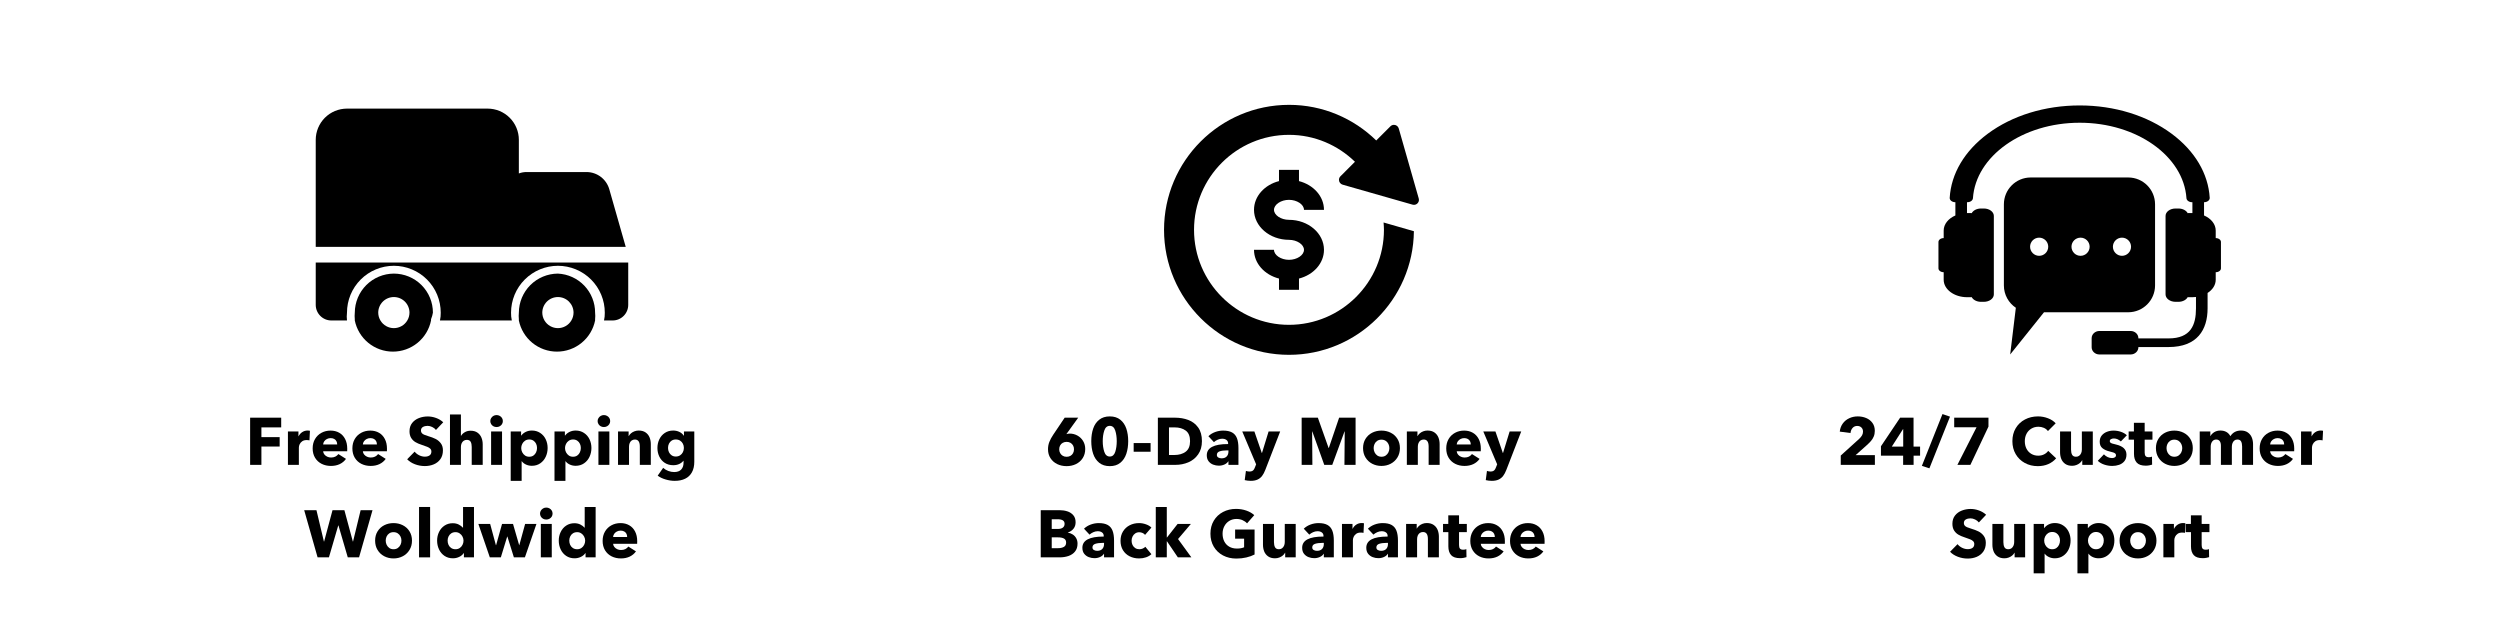
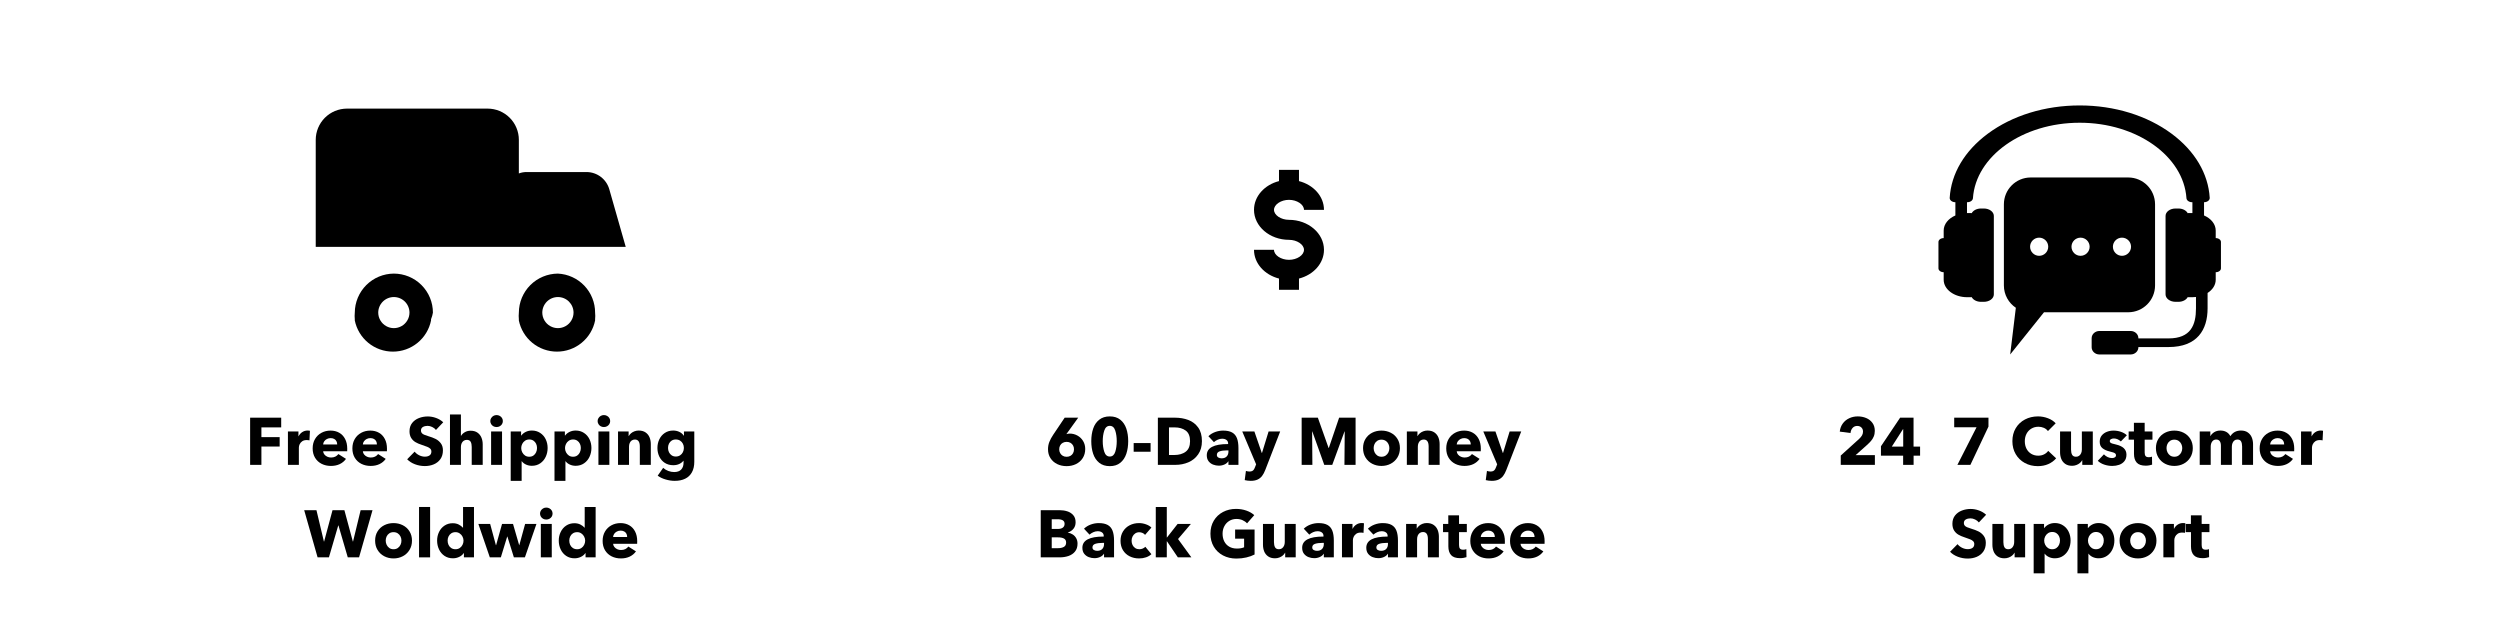
<svg xmlns="http://www.w3.org/2000/svg" version="1.0" preserveAspectRatio="xMidYMid meet" height="500" viewBox="0 0 1500 375" zoomAndPan="magnify" width="2000">
  <defs>
    <g />
    <clipPath id="7f7a9fa338">
      <path clip-rule="nonzero" d="M 189.438 65 L 376 65 L 376 149 L 189.438 149 Z M 189.438 65" />
    </clipPath>
    <clipPath id="62c945e49d">
      <path clip-rule="nonzero" d="M 189.438 157 L 376.938 157 L 376.938 193 L 189.438 193 Z M 189.438 157" />
    </clipPath>
    <clipPath id="83f4f88b85">
-       <path clip-rule="nonzero" d="M 698.375 62.91 L 851.375 62.91 L 851.375 212.91 L 698.375 212.91 Z M 698.375 62.91" />
-     </clipPath>
+       </clipPath>
    <clipPath id="7dc4176ddf">
      <path clip-rule="nonzero" d="M 1163.07 63.277 L 1332.57 63.277 L 1332.57 212.684 L 1163.07 212.684 Z M 1163.07 63.277" />
    </clipPath>
    <clipPath id="d4e32478dd">
      <path clip-rule="nonzero" d="M 1202 106 L 1293.242 106 L 1293.242 212.684 L 1202 212.684 Z M 1202 106" />
    </clipPath>
  </defs>
  <g clip-path="url(#7f7a9fa338)">
    <path fill-rule="nonzero" fill-opacity="1" d="M 311.312 148.129 L 375.438 148.129 L 365.594 113.629 C 365.387 112.895 365.125 112.184 364.805 111.488 C 364.484 110.797 364.109 110.137 363.684 109.504 C 363.258 108.871 362.785 108.277 362.262 107.719 C 361.738 107.164 361.176 106.652 360.57 106.188 C 359.969 105.723 359.328 105.305 358.66 104.941 C 357.988 104.578 357.293 104.273 356.57 104.02 C 355.852 103.77 355.117 103.574 354.363 103.441 C 353.613 103.309 352.855 103.234 352.094 103.223 L 316 103.223 C 314.387 103.215 312.824 103.496 311.312 104.066 L 311.312 83.91 C 311.312 83.297 311.281 82.684 311.223 82.074 C 311.164 81.465 311.074 80.855 310.953 80.254 C 310.832 79.652 310.684 79.059 310.504 78.469 C 310.328 77.883 310.121 77.305 309.887 76.738 C 309.652 76.168 309.387 75.613 309.098 75.074 C 308.809 74.531 308.492 74.004 308.152 73.496 C 307.812 72.984 307.445 72.492 307.059 72.016 C 306.668 71.543 306.254 71.086 305.82 70.652 C 305.387 70.219 304.934 69.809 304.457 69.418 C 303.984 69.027 303.492 68.664 302.98 68.32 C 302.469 67.98 301.941 67.664 301.402 67.375 C 300.859 67.086 300.305 66.824 299.738 66.59 C 299.172 66.355 298.594 66.148 298.004 65.969 C 297.418 65.789 296.824 65.641 296.223 65.523 C 295.617 65.402 295.012 65.312 294.402 65.254 C 293.789 65.191 293.176 65.16 292.562 65.16 L 208.188 65.16 C 207.574 65.16 206.961 65.191 206.352 65.254 C 205.738 65.312 205.133 65.402 204.531 65.523 C 203.926 65.641 203.332 65.789 202.746 65.969 C 202.156 66.148 201.578 66.355 201.012 66.59 C 200.445 66.824 199.891 67.086 199.348 67.375 C 198.809 67.664 198.281 67.98 197.77 68.32 C 197.262 68.664 196.77 69.027 196.293 69.418 C 195.816 69.809 195.363 70.219 194.93 70.652 C 194.496 71.086 194.082 71.543 193.695 72.016 C 193.305 72.492 192.938 72.984 192.598 73.496 C 192.258 74.004 191.941 74.531 191.652 75.074 C 191.363 75.613 191.102 76.168 190.863 76.738 C 190.629 77.305 190.422 77.883 190.246 78.469 C 190.066 79.059 189.918 79.652 189.797 80.254 C 189.68 80.855 189.59 81.465 189.527 82.074 C 189.469 82.684 189.438 83.297 189.438 83.91 L 189.438 148.129 Z M 311.312 148.129" fill="#000000" />
  </g>
  <path fill-rule="nonzero" fill-opacity="1" d="M 334.75 164.16 C 333.984 164.164 333.219 164.207 332.457 164.281 C 331.691 164.359 330.938 164.477 330.184 164.629 C 329.434 164.781 328.691 164.969 327.957 165.191 C 327.223 165.418 326.504 165.676 325.797 165.973 C 325.09 166.266 324.395 166.594 323.719 166.957 C 323.043 167.32 322.387 167.715 321.75 168.141 C 321.113 168.566 320.5 169.023 319.906 169.512 C 319.312 169.996 318.746 170.512 318.203 171.055 C 317.664 171.598 317.148 172.164 316.66 172.754 C 316.176 173.348 315.719 173.965 315.293 174.602 C 314.863 175.238 314.469 175.895 314.109 176.57 C 313.746 177.246 313.418 177.938 313.121 178.645 C 312.828 179.352 312.566 180.074 312.344 180.805 C 312.117 181.539 311.93 182.281 311.777 183.035 C 311.625 183.785 311.512 184.543 311.434 185.305 C 311.355 186.066 311.316 186.832 311.312 187.598 C 311.176 188.91 311.176 190.223 311.312 191.535 C 311.27 191.785 311.27 192.035 311.312 192.285 C 311.578 193.598 311.957 194.871 312.441 196.117 C 312.926 197.363 313.516 198.555 314.203 199.699 C 314.895 200.844 315.68 201.918 316.555 202.93 C 317.43 203.938 318.383 204.863 319.418 205.711 C 320.453 206.555 321.551 207.305 322.715 207.961 C 323.879 208.617 325.09 209.172 326.348 209.621 C 327.605 210.07 328.895 210.406 330.211 210.633 C 331.527 210.863 332.852 210.977 334.188 210.977 C 335.523 210.977 336.852 210.863 338.168 210.633 C 339.484 210.406 340.77 210.07 342.027 209.621 C 343.285 209.172 344.496 208.617 345.66 207.961 C 346.824 207.305 347.922 206.555 348.957 205.711 C 349.992 204.863 350.945 203.938 351.82 202.93 C 352.699 201.918 353.48 200.844 354.172 199.699 C 354.863 198.555 355.449 197.363 355.934 196.117 C 356.422 194.871 356.797 193.598 357.062 192.285 C 357.105 192.035 357.105 191.785 357.062 191.535 C 357.203 190.223 357.203 188.91 357.062 187.598 C 357.062 186.855 357.027 186.113 356.961 185.371 C 356.891 184.629 356.785 183.891 356.645 183.16 C 356.504 182.43 356.328 181.707 356.121 180.992 C 355.91 180.277 355.668 179.574 355.391 178.883 C 355.117 178.191 354.809 177.516 354.469 176.852 C 354.125 176.191 353.754 175.547 353.352 174.918 C 352.953 174.293 352.52 173.684 352.059 173.098 C 351.602 172.516 351.113 171.953 350.602 171.41 C 350.086 170.871 349.551 170.359 348.988 169.871 C 348.426 169.383 347.84 168.922 347.234 168.488 C 346.629 168.059 346 167.656 345.355 167.281 C 344.711 166.91 344.051 166.57 343.375 166.258 C 342.699 165.949 342.008 165.672 341.305 165.43 C 340.602 165.184 339.887 164.973 339.164 164.797 C 338.438 164.621 337.707 164.48 336.973 164.375 C 336.234 164.27 335.496 164.199 334.75 164.16 Z M 342.812 192.285 C 342.605 192.637 342.379 192.969 342.129 193.289 C 341.879 193.605 341.609 193.906 341.32 194.191 C 341.031 194.477 340.727 194.738 340.402 194.984 C 340.078 195.227 339.742 195.449 339.391 195.648 C 339.039 195.852 338.676 196.027 338.301 196.18 C 337.926 196.332 337.543 196.461 337.148 196.566 C 336.758 196.668 336.363 196.746 335.961 196.801 C 335.559 196.852 335.156 196.879 334.75 196.879 C 334.344 196.879 333.941 196.852 333.539 196.801 C 333.141 196.746 332.742 196.668 332.352 196.566 C 331.961 196.461 331.578 196.332 331.203 196.18 C 330.828 196.027 330.465 195.852 330.113 195.648 C 329.758 195.449 329.422 195.227 329.098 194.984 C 328.777 194.738 328.469 194.477 328.18 194.191 C 327.891 193.906 327.621 193.605 327.371 193.289 C 327.121 192.969 326.895 192.637 326.688 192.285 C 325.832 190.844 325.395 189.281 325.375 187.598 C 325.375 186.984 325.434 186.375 325.555 185.77 C 325.676 185.168 325.852 184.582 326.09 184.012 C 326.324 183.441 326.613 182.902 326.957 182.391 C 327.297 181.879 327.688 181.406 328.121 180.969 C 328.555 180.535 329.031 180.145 329.543 179.805 C 330.055 179.461 330.594 179.172 331.164 178.938 C 331.73 178.703 332.316 178.523 332.922 178.406 C 333.523 178.285 334.137 178.223 334.75 178.223 C 335.367 178.223 335.977 178.285 336.578 178.406 C 337.184 178.523 337.77 178.703 338.34 178.938 C 338.906 179.172 339.445 179.461 339.957 179.805 C 340.469 180.145 340.945 180.535 341.379 180.969 C 341.816 181.406 342.203 181.879 342.547 182.391 C 342.887 182.902 343.176 183.441 343.41 184.012 C 343.648 184.582 343.824 185.168 343.945 185.77 C 344.066 186.375 344.125 186.984 344.125 187.598 C 344.109 189.281 343.672 190.844 342.812 192.285 Z M 342.812 192.285" fill="#000000" />
  <path fill-rule="nonzero" fill-opacity="1" d="M 236.312 164.16 C 235.547 164.164 234.781 164.207 234.02 164.281 C 233.254 164.359 232.5 164.477 231.746 164.629 C 230.996 164.781 230.254 164.969 229.52 165.191 C 228.785 165.418 228.066 165.676 227.359 165.973 C 226.652 166.266 225.957 166.594 225.281 166.957 C 224.605 167.32 223.949 167.715 223.312 168.141 C 222.676 168.566 222.062 169.023 221.469 169.512 C 220.875 169.996 220.309 170.512 219.766 171.055 C 219.227 171.598 218.711 172.164 218.223 172.754 C 217.738 173.348 217.281 173.965 216.855 174.602 C 216.426 175.238 216.031 175.895 215.672 176.57 C 215.309 177.246 214.98 177.938 214.684 178.645 C 214.391 179.352 214.129 180.074 213.906 180.805 C 213.68 181.539 213.492 182.281 213.34 183.035 C 213.188 183.785 213.074 184.543 212.996 185.305 C 212.918 186.066 212.879 186.832 212.875 187.598 C 212.738 188.91 212.738 190.223 212.875 191.535 C 212.832 191.785 212.832 192.035 212.875 192.285 C 213.141 193.598 213.52 194.871 214.004 196.117 C 214.488 197.363 215.078 198.555 215.766 199.699 C 216.457 200.844 217.242 201.918 218.117 202.93 C 218.992 203.938 219.945 204.863 220.98 205.711 C 222.016 206.555 223.113 207.305 224.277 207.961 C 225.441 208.617 226.652 209.172 227.91 209.621 C 229.168 210.07 230.457 210.406 231.773 210.633 C 233.09 210.863 234.414 210.977 235.75 210.977 C 237.086 210.977 238.414 210.863 239.73 210.633 C 241.047 210.406 242.332 210.07 243.59 209.621 C 244.848 209.172 246.059 208.617 247.223 207.961 C 248.387 207.305 249.484 206.555 250.52 205.711 C 251.555 204.863 252.508 203.938 253.383 202.93 C 254.262 201.918 255.043 200.844 255.734 199.699 C 256.426 198.555 257.012 197.363 257.496 196.117 C 257.984 194.871 258.359 193.598 258.625 192.285 C 258.668 192.035 258.668 191.785 258.625 191.535 C 259.145 190.266 259.52 188.953 259.75 187.598 C 259.75 186.832 259.711 186.066 259.637 185.301 C 259.562 184.539 259.449 183.781 259.301 183.027 C 259.148 182.273 258.965 181.531 258.742 180.797 C 258.52 180.062 258.262 179.34 257.965 178.629 C 257.672 177.922 257.344 177.227 256.984 176.551 C 256.621 175.875 256.227 175.215 255.801 174.578 C 255.375 173.941 254.918 173.324 254.43 172.73 C 253.941 172.137 253.43 171.57 252.887 171.027 C 252.344 170.484 251.773 169.969 251.18 169.48 C 250.59 168.996 249.973 168.539 249.336 168.113 C 248.695 167.684 248.039 167.293 247.359 166.93 C 246.684 166.566 245.992 166.238 245.281 165.945 C 244.574 165.652 243.852 165.395 243.117 165.172 C 242.383 164.949 241.637 164.762 240.887 164.613 C 240.133 164.461 239.375 164.352 238.609 164.273 C 237.848 164.199 237.082 164.16 236.312 164.16 Z M 244.375 192.285 C 244.168 192.637 243.941 192.969 243.691 193.289 C 243.441 193.605 243.172 193.906 242.883 194.191 C 242.594 194.477 242.289 194.738 241.965 194.984 C 241.641 195.227 241.305 195.449 240.953 195.648 C 240.602 195.852 240.238 196.027 239.863 196.18 C 239.488 196.332 239.105 196.461 238.711 196.566 C 238.32 196.668 237.926 196.746 237.523 196.801 C 237.121 196.852 236.719 196.879 236.312 196.879 C 235.906 196.879 235.504 196.852 235.102 196.801 C 234.703 196.746 234.305 196.668 233.914 196.566 C 233.523 196.461 233.141 196.332 232.766 196.18 C 232.391 196.027 232.027 195.852 231.676 195.648 C 231.32 195.449 230.984 195.227 230.66 194.984 C 230.34 194.738 230.031 194.477 229.742 194.191 C 229.453 193.906 229.184 193.605 228.934 193.289 C 228.684 192.969 228.457 192.637 228.25 192.285 C 227.395 190.844 226.957 189.281 226.938 187.598 C 226.938 186.984 226.996 186.375 227.117 185.77 C 227.238 185.168 227.414 184.582 227.652 184.012 C 227.887 183.441 228.176 182.902 228.52 182.391 C 228.859 181.879 229.25 181.406 229.684 180.969 C 230.117 180.535 230.594 180.145 231.105 179.805 C 231.617 179.461 232.156 179.172 232.727 178.938 C 233.293 178.703 233.879 178.523 234.484 178.406 C 235.086 178.285 235.699 178.223 236.312 178.223 C 236.93 178.223 237.539 178.285 238.141 178.406 C 238.746 178.523 239.332 178.703 239.902 178.938 C 240.469 179.172 241.008 179.461 241.52 179.805 C 242.031 180.145 242.508 180.535 242.941 180.969 C 243.379 181.406 243.766 181.879 244.109 182.391 C 244.449 182.902 244.738 183.441 244.973 184.012 C 245.211 184.582 245.387 185.168 245.508 185.77 C 245.629 186.375 245.688 186.984 245.688 187.598 C 245.672 189.281 245.234 190.844 244.375 192.285 Z M 244.375 192.285" fill="#000000" />
  <g clip-path="url(#62c945e49d)">
-     <path fill-rule="nonzero" fill-opacity="1" d="M 375.344 157.504 L 189.438 157.504 L 189.438 182.91 C 189.438 183.527 189.496 184.137 189.617 184.742 C 189.738 185.344 189.914 185.93 190.152 186.5 C 190.387 187.066 190.676 187.609 191.02 188.121 C 191.359 188.633 191.75 189.105 192.184 189.539 C 192.617 189.977 193.094 190.363 193.605 190.707 C 194.117 191.051 194.656 191.336 195.227 191.574 C 195.793 191.809 196.379 191.988 196.984 192.105 C 197.586 192.227 198.199 192.285 198.812 192.285 L 208.188 192.285 C 207.996 190.723 207.996 189.16 208.188 187.598 C 208.188 186.68 208.234 185.758 208.324 184.844 C 208.414 183.926 208.547 183.016 208.727 182.113 C 208.906 181.211 209.133 180.316 209.398 179.434 C 209.668 178.555 209.977 177.688 210.328 176.836 C 210.68 175.984 211.074 175.152 211.508 174.34 C 211.941 173.527 212.418 172.738 212.93 171.973 C 213.441 171.207 213.988 170.469 214.57 169.758 C 215.156 169.047 215.773 168.363 216.426 167.711 C 217.078 167.062 217.758 166.441 218.469 165.859 C 219.184 165.273 219.922 164.727 220.688 164.215 C 221.453 163.703 222.242 163.23 223.055 162.797 C 223.867 162.359 224.699 161.969 225.551 161.617 C 226.402 161.262 227.266 160.953 228.148 160.684 C 229.031 160.418 229.922 160.195 230.824 160.016 C 231.73 159.836 232.641 159.699 233.555 159.609 C 234.473 159.52 235.391 159.473 236.312 159.473 C 237.234 159.473 238.152 159.52 239.07 159.609 C 239.984 159.699 240.895 159.836 241.801 160.016 C 242.703 160.195 243.594 160.418 244.477 160.684 C 245.359 160.953 246.227 161.262 247.074 161.617 C 247.926 161.969 248.758 162.359 249.57 162.797 C 250.383 163.23 251.172 163.703 251.938 164.215 C 252.703 164.727 253.441 165.273 254.156 165.859 C 254.867 166.441 255.551 167.062 256.199 167.711 C 256.852 168.363 257.469 169.047 258.055 169.758 C 258.637 170.469 259.188 171.207 259.699 171.973 C 260.211 172.738 260.684 173.527 261.117 174.34 C 261.551 175.152 261.945 175.984 262.297 176.836 C 262.648 177.688 262.961 178.555 263.227 179.434 C 263.496 180.316 263.719 181.211 263.898 182.113 C 264.078 183.016 264.211 183.926 264.301 184.844 C 264.395 185.758 264.438 186.68 264.438 187.598 C 264.473 189.18 264.316 190.742 263.969 192.285 L 307.094 192.285 C 306.746 190.742 306.59 189.18 306.625 187.598 C 306.625 186.68 306.672 185.758 306.762 184.844 C 306.852 183.926 306.984 183.016 307.164 182.113 C 307.344 181.211 307.57 180.316 307.836 179.434 C 308.105 178.555 308.414 177.688 308.766 176.836 C 309.117 175.984 309.512 175.152 309.945 174.34 C 310.379 173.527 310.855 172.738 311.367 171.973 C 311.879 171.207 312.426 170.469 313.008 169.758 C 313.594 169.047 314.211 168.363 314.863 167.711 C 315.516 167.062 316.195 166.441 316.906 165.859 C 317.621 165.273 318.359 164.727 319.125 164.215 C 319.891 163.703 320.68 163.23 321.492 162.797 C 322.305 162.359 323.137 161.969 323.988 161.617 C 324.84 161.262 325.703 160.953 326.586 160.684 C 327.469 160.418 328.359 160.195 329.262 160.016 C 330.168 159.836 331.078 159.699 331.992 159.609 C 332.91 159.52 333.828 159.473 334.75 159.473 C 335.672 159.473 336.59 159.52 337.508 159.609 C 338.422 159.699 339.332 159.836 340.238 160.016 C 341.141 160.195 342.031 160.418 342.914 160.684 C 343.797 160.953 344.664 161.262 345.512 161.617 C 346.363 161.969 347.195 162.359 348.008 162.797 C 348.82 163.23 349.609 163.703 350.375 164.215 C 351.141 164.727 351.879 165.273 352.594 165.859 C 353.305 166.441 353.988 167.062 354.637 167.711 C 355.289 168.363 355.906 169.047 356.492 169.758 C 357.074 170.469 357.625 171.207 358.137 171.973 C 358.648 172.738 359.121 173.527 359.555 174.34 C 359.988 175.152 360.383 175.984 360.734 176.836 C 361.086 177.688 361.398 178.555 361.664 179.434 C 361.934 180.316 362.156 181.211 362.336 182.113 C 362.516 183.016 362.648 183.926 362.738 184.844 C 362.832 185.758 362.875 186.68 362.875 187.598 C 362.91 189.18 362.754 190.742 362.406 192.285 L 367.562 192.285 C 368.18 192.285 368.789 192.227 369.391 192.105 C 369.996 191.988 370.582 191.809 371.152 191.574 C 371.719 191.336 372.258 191.051 372.77 190.707 C 373.281 190.363 373.758 189.977 374.191 189.539 C 374.629 189.105 375.016 188.633 375.359 188.121 C 375.699 187.609 375.988 187.066 376.223 186.5 C 376.461 185.93 376.637 185.344 376.758 184.742 C 376.879 184.137 376.938 183.527 376.938 182.91 L 376.938 157.504 Z M 375.344 157.504" fill="#000000" />
-   </g>
+     </g>
  <g clip-path="url(#83f4f88b85)">
    <path fill-rule="nonzero" fill-opacity="1" d="M 773.395 62.906 C 793.746 62.906 812.227 71.07 825.746 84.289 L 834.25 75.785 C 834.789 75.242 835.539 74.906 836.367 74.906 C 837.738 74.906 838.895 75.82 839.25 77.078 L 851.246 119.078 C 851.32 119.34 851.359 119.617 851.359 119.906 C 851.359 121.562 850.016 122.906 848.359 122.906 C 848.074 122.906 847.797 122.863 847.535 122.789 L 805.551 110.793 C 804.297 110.434 803.379 109.277 803.379 107.906 C 803.379 107.074 803.715 106.328 804.258 105.785 L 812.977 97.059 C 802.719 87.094 788.781 80.906 773.391 80.906 C 741.977 80.906 716.418 106.477 716.418 137.902 C 716.418 169.328 741.977 194.898 773.391 194.898 C 804.805 194.898 830.367 169.328 830.367 137.902 C 830.367 136.414 830.254 134.953 830.141 133.488 L 848.336 138.73 C 847.887 179.703 814.449 212.895 773.391 212.895 C 732.051 212.895 698.422 179.254 698.422 137.902 C 698.422 96.551 732.055 62.91 773.391 62.91 Z M 773.395 62.906" fill="#000000" />
  </g>
  <path fill-rule="nonzero" fill-opacity="1" d="M 773.395 131.898 C 784.969 131.898 794.387 139.973 794.387 149.898 C 794.387 158.035 788.051 164.922 779.391 167.137 L 779.391 173.895 L 767.398 173.895 L 767.398 167.137 C 758.738 164.922 752.402 158.035 752.402 149.898 L 764.398 149.898 C 764.398 153.094 768.602 155.898 773.395 155.898 C 778.188 155.898 782.391 153.094 782.391 149.898 C 782.391 146.703 778.188 143.898 773.395 143.898 C 761.82 143.898 752.402 135.824 752.402 125.902 C 752.402 117.766 758.738 110.879 767.398 108.66 L 767.398 101.902 L 779.391 101.902 L 779.391 108.66 C 788.051 110.879 794.387 117.766 794.387 125.902 L 782.391 125.902 C 782.391 122.707 778.188 119.902 773.395 119.902 C 768.602 119.902 764.398 122.707 764.398 125.902 C 764.398 129.094 768.602 131.898 773.395 131.898 Z M 773.395 131.898" fill="#000000" />
  <g clip-path="url(#7dc4176ddf)">
    <path fill-rule="nonzero" fill-opacity="1" d="M 1329.43 142.855 L 1329.43 138.344 C 1329.43 134.469 1326.609 131.094 1322.422 129.277 L 1322.422 121.336 C 1324.355 121.336 1325.914 120.137 1325.828 118.695 C 1324.965 104.18 1316.945 90.613 1303.035 80.27 C 1288.289 69.312 1268.672 63.266 1247.824 63.266 C 1226.965 63.266 1207.352 69.312 1192.605 80.27 C 1178.703 90.613 1170.688 104.18 1169.82 118.695 C 1169.734 120.137 1171.293 121.336 1173.23 121.336 L 1173.23 129.277 C 1169.031 131.094 1166.207 134.469 1166.207 138.344 L 1166.207 142.855 C 1164.477 142.855 1163.07 143.902 1163.07 145.191 L 1163.07 161.008 C 1163.07 162.293 1164.477 163.332 1166.207 163.332 L 1166.207 167.855 C 1166.207 173.641 1172.516 178.324 1180.293 178.324 L 1182.945 178.324 L 1182.945 178.133 C 1183.766 179.852 1185.973 181.094 1188.582 181.094 L 1190.312 181.094 C 1193.625 181.094 1196.305 179.105 1196.305 176.637 L 1196.305 129.547 C 1196.305 127.09 1193.625 125.102 1190.312 125.102 L 1188.582 125.102 C 1185.973 125.102 1183.766 126.336 1182.945 128.066 L 1182.945 127.859 L 1180.293 127.859 C 1180.262 127.859 1180.23 127.859 1180.195 127.859 L 1180.195 121.336 L 1180.359 121.336 C 1182.188 121.336 1183.672 120.266 1183.766 118.914 C 1185.465 93.73 1213.551 73.641 1247.824 73.641 C 1282.09 73.641 1310.176 93.73 1311.871 118.914 C 1311.969 120.266 1313.453 121.336 1315.281 121.336 L 1315.441 121.336 L 1315.441 127.859 C 1315.41 127.859 1315.379 127.859 1315.344 127.859 L 1312.707 127.859 L 1312.707 128.066 C 1311.871 126.336 1309.664 125.102 1307.059 125.102 L 1305.328 125.102 C 1302.016 125.102 1299.332 127.09 1299.332 129.547 L 1299.332 176.637 C 1299.332 179.105 1302.016 181.094 1305.328 181.094 L 1307.059 181.094 C 1309.664 181.094 1311.871 179.852 1312.707 178.133 L 1312.707 178.324 L 1315.344 178.324 C 1316.102 178.324 1316.848 178.281 1317.586 178.195 L 1317.586 185.023 C 1317.586 194.977 1314.512 203.047 1301.117 203.047 L 1283.031 203.047 L 1283.031 202.914 C 1283.031 200.523 1280.941 198.59 1278.355 198.59 L 1259.66 198.59 C 1257.086 198.59 1254.988 200.523 1254.988 202.914 L 1254.988 208.367 C 1254.988 210.746 1257.086 212.684 1259.66 212.684 L 1278.355 212.684 C 1280.941 212.684 1283.031 210.746 1283.031 208.367 L 1283.031 208.227 L 1301.117 208.227 C 1318.363 208.227 1324.551 197.84 1324.551 185.023 L 1324.551 175.773 C 1327.539 173.859 1329.43 171.023 1329.43 167.855 L 1329.43 163.332 C 1331.164 163.332 1332.57 162.293 1332.57 161.008 L 1332.57 145.191 C 1332.57 143.902 1331.164 142.855 1329.43 142.855" fill="#000000" />
  </g>
  <g clip-path="url(#d4e32478dd)">
    <path fill-rule="nonzero" fill-opacity="1" d="M 1276.93 106.484 L 1218.43 106.484 C 1209.539 106.484 1202.332 113.699 1202.332 122.582 L 1202.332 171.262 C 1202.332 176.855 1205.176 181.777 1209.504 184.664 L 1206.109 212.684 L 1226.402 187.359 L 1276.93 187.359 C 1285.832 187.359 1293.035 180.152 1293.035 171.262 L 1293.035 122.582 C 1293.035 113.699 1285.832 106.484 1276.93 106.484 Z M 1223.492 153.488 C 1220.484 153.488 1218.051 151.043 1218.051 148.035 C 1218.051 145.039 1220.484 142.594 1223.492 142.594 C 1226.5 142.594 1228.938 145.039 1228.938 148.035 C 1228.938 151.043 1226.5 153.488 1223.492 153.488 Z M 1248.332 153.488 C 1245.336 153.488 1242.891 151.043 1242.891 148.035 C 1242.891 145.039 1245.336 142.594 1248.332 142.594 C 1251.34 142.594 1253.785 145.039 1253.785 148.035 C 1253.785 151.043 1251.34 153.488 1248.332 153.488 Z M 1273.184 153.488 C 1270.176 153.488 1267.742 151.043 1267.742 148.035 C 1267.742 145.039 1270.176 142.594 1273.184 142.594 C 1276.191 142.594 1278.625 145.039 1278.625 148.035 C 1278.625 151.043 1276.191 153.488 1273.184 153.488" fill="#000000" />
  </g>
  <g fill-opacity="1" fill="#000000">
    <g transform="translate(147.155, 278.918)">
      <g>
        <path d="M 9.688 0 L 2.922 0 L 2.922 -28.312 L 21.562 -28.312 L 21.562 -22.484 L 9.688 -22.484 L 9.688 -16.641 L 20.641 -16.641 L 20.641 -11 L 9.688 -11 Z M 9.688 0" />
      </g>
    </g>
  </g>
  <g fill-opacity="1" fill="#000000">
    <g transform="translate(170.193, 278.918)">
      <g>
        <path d="M 2.562 -14.953 L 2.562 -20.047 L 8.875 -20.047 L 8.875 -17.156 L 8.953 -17.156 C 9.461 -18.195 10.195 -19.031 11.156 -19.656 C 12.113 -20.281 13.18 -20.594 14.359 -20.594 C 14.992 -20.594 15.461 -20.539 15.766 -20.438 L 15.484 -14.688 C 14.973 -14.812 14.41 -14.875 13.797 -14.875 C 12.703 -14.875 11.805 -14.629 11.109 -14.141 C 10.422 -13.648 9.914 -13.055 9.594 -12.359 C 9.281 -11.66 9.125 -10.992 9.125 -10.359 L 9.125 0 L 2.562 0 Z M 2.562 -14.953" />
      </g>
    </g>
  </g>
  <g fill-opacity="1" fill="#000000">
    <g transform="translate(186.031, 278.918)">
      <g>
        <path d="M 12.516 0.641 C 10.492 0.641 8.648 0.227 6.984 -0.594 C 5.316 -1.426 3.992 -2.641 3.016 -4.234 C 2.047 -5.836 1.562 -7.719 1.562 -9.875 C 1.562 -12.008 2.035 -13.883 2.984 -15.5 C 3.93 -17.113 5.219 -18.359 6.844 -19.234 C 8.469 -20.117 10.289 -20.562 12.312 -20.562 C 14.289 -20.562 16.031 -20.125 17.531 -19.25 C 19.039 -18.383 20.211 -17.133 21.047 -15.5 C 21.891 -13.863 22.312 -11.938 22.312 -9.719 C 22.312 -9 22.301 -8.477 22.281 -8.156 L 7.844 -8.156 C 7.895 -7.438 8.148 -6.789 8.609 -6.219 C 9.078 -5.645 9.664 -5.195 10.375 -4.875 C 11.082 -4.562 11.82 -4.406 12.594 -4.406 C 13.582 -4.406 14.441 -4.586 15.172 -4.953 C 15.91 -5.328 16.52 -5.836 17 -6.484 L 21.562 -3.594 C 20.602 -2.238 19.352 -1.191 17.812 -0.453 C 16.281 0.273 14.516 0.641 12.516 0.641 Z M 16.281 -12.234 C 16.281 -12.953 16.133 -13.598 15.844 -14.172 C 15.551 -14.754 15.102 -15.211 14.5 -15.547 C 13.895 -15.879 13.18 -16.047 12.359 -16.047 C 11.535 -16.047 10.789 -15.867 10.125 -15.516 C 9.457 -15.172 8.922 -14.711 8.516 -14.141 C 8.117 -13.566 7.895 -12.93 7.844 -12.234 Z M 16.281 -12.234" />
      </g>
    </g>
  </g>
  <g fill-opacity="1" fill="#000000">
    <g transform="translate(209.869, 278.918)">
      <g>
        <path d="M 12.516 0.641 C 10.492 0.641 8.648 0.227 6.984 -0.594 C 5.316 -1.426 3.992 -2.641 3.016 -4.234 C 2.047 -5.836 1.562 -7.719 1.562 -9.875 C 1.562 -12.008 2.035 -13.883 2.984 -15.5 C 3.93 -17.113 5.219 -18.359 6.844 -19.234 C 8.469 -20.117 10.289 -20.562 12.312 -20.562 C 14.289 -20.562 16.031 -20.125 17.531 -19.25 C 19.039 -18.383 20.211 -17.133 21.047 -15.5 C 21.891 -13.863 22.312 -11.938 22.312 -9.719 C 22.312 -9 22.301 -8.477 22.281 -8.156 L 7.844 -8.156 C 7.895 -7.438 8.148 -6.789 8.609 -6.219 C 9.078 -5.645 9.664 -5.195 10.375 -4.875 C 11.082 -4.562 11.82 -4.406 12.594 -4.406 C 13.582 -4.406 14.441 -4.586 15.172 -4.953 C 15.91 -5.328 16.52 -5.836 17 -6.484 L 21.562 -3.594 C 20.602 -2.238 19.352 -1.191 17.812 -0.453 C 16.281 0.273 14.516 0.641 12.516 0.641 Z M 16.281 -12.234 C 16.281 -12.953 16.133 -13.598 15.844 -14.172 C 15.551 -14.754 15.102 -15.211 14.5 -15.547 C 13.895 -15.879 13.18 -16.047 12.359 -16.047 C 11.535 -16.047 10.789 -15.867 10.125 -15.516 C 9.457 -15.172 8.922 -14.711 8.516 -14.141 C 8.117 -13.566 7.895 -12.93 7.844 -12.234 Z M 16.281 -12.234" />
      </g>
    </g>
  </g>
  <g fill-opacity="1" fill="#000000">
    <g transform="translate(233.706, 278.918)">
      <g />
    </g>
  </g>
  <g fill-opacity="1" fill="#000000">
    <g transform="translate(243.705, 278.918)">
      <g>
        <path d="M 11.203 0.719 C 9.148 0.719 7.176 0.359 5.281 -0.359 C 3.383 -1.078 1.82 -2.078 0.594 -3.359 L 5.078 -7.922 C 5.773 -7.035 6.688 -6.312 7.812 -5.75 C 8.945 -5.195 10.078 -4.922 11.203 -4.922 C 12.348 -4.922 13.285 -5.164 14.016 -5.656 C 14.754 -6.156 15.125 -6.938 15.125 -8 C 15.125 -8.695 14.898 -9.266 14.453 -9.703 C 14.016 -10.141 13.422 -10.508 12.672 -10.812 C 11.93 -11.125 10.785 -11.535 9.234 -12.047 C 7.828 -12.492 6.602 -13.023 5.562 -13.641 C 4.52 -14.254 3.664 -15.094 3 -16.156 C 2.332 -17.227 2 -18.562 2 -20.156 C 2 -22.133 2.523 -23.789 3.578 -25.125 C 4.629 -26.457 5.988 -27.441 7.656 -28.078 C 9.32 -28.723 11.086 -29.047 12.953 -29.047 C 14.609 -29.047 16.27 -28.742 17.938 -28.141 C 19.602 -27.535 21.035 -26.676 22.234 -25.562 L 17.875 -20.953 C 17.32 -21.68 16.57 -22.27 15.625 -22.719 C 14.676 -23.176 13.75 -23.406 12.844 -23.406 C 11.77 -23.406 10.836 -23.18 10.047 -22.734 C 9.266 -22.297 8.875 -21.57 8.875 -20.562 C 8.875 -19.977 9.039 -19.484 9.375 -19.078 C 9.707 -18.68 10.176 -18.352 10.781 -18.094 C 11.383 -17.844 12.203 -17.555 13.234 -17.234 C 14.941 -16.734 16.398 -16.18 17.609 -15.578 C 18.828 -14.984 19.867 -14.125 20.734 -13 C 21.609 -11.875 22.047 -10.445 22.047 -8.719 C 22.047 -6.633 21.547 -4.883 20.547 -3.469 C 19.547 -2.062 18.223 -1.008 16.578 -0.312 C 14.941 0.375 13.148 0.719 11.203 0.719 Z M 11.203 0.719" />
      </g>
    </g>
  </g>
  <g fill-opacity="1" fill="#000000">
    <g transform="translate(267.343, 278.918)">
      <g>
        <path d="M 2.641 0 L 2.641 -30.234 L 9.203 -30.234 L 9.203 -17.406 L 9.281 -17.406 C 9.758 -18.258 10.504 -18.984 11.516 -19.578 C 12.535 -20.18 13.695 -20.484 15 -20.484 C 16.707 -20.484 18.098 -20.094 19.172 -19.312 C 20.254 -18.539 21.039 -17.539 21.531 -16.312 C 22.031 -15.094 22.281 -13.758 22.281 -12.312 L 22.281 0 L 15.688 0 L 15.688 -10.797 C 15.688 -12.078 15.473 -13.098 15.047 -13.859 C 14.617 -14.617 13.859 -15 12.766 -15 C 12.016 -15 11.375 -14.812 10.844 -14.438 C 10.312 -14.062 9.906 -13.551 9.625 -12.906 C 9.344 -12.27 9.203 -11.555 9.203 -10.766 L 9.203 0 Z M 2.641 0" />
      </g>
    </g>
  </g>
  <g fill-opacity="1" fill="#000000">
    <g transform="translate(292.021, 278.918)">
      <g>
        <path d="M 5.922 -22.688 C 5.223 -22.688 4.586 -22.844 4.016 -23.156 C 3.441 -23.477 2.988 -23.914 2.656 -24.469 C 2.32 -25.031 2.156 -25.633 2.156 -26.281 C 2.156 -26.914 2.32 -27.504 2.656 -28.047 C 2.988 -28.598 3.441 -29.039 4.016 -29.375 C 4.586 -29.707 5.223 -29.875 5.922 -29.875 C 6.609 -29.875 7.238 -29.711 7.812 -29.391 C 8.395 -29.078 8.852 -28.645 9.188 -28.094 C 9.52 -27.551 9.688 -26.945 9.688 -26.281 C 9.688 -25.613 9.52 -25.004 9.188 -24.453 C 8.852 -23.91 8.395 -23.477 7.812 -23.156 C 7.238 -22.844 6.609 -22.688 5.922 -22.688 Z M 9.203 0 L 2.641 0 L 2.641 -20.047 L 9.203 -20.047 Z M 9.203 0" />
      </g>
    </g>
  </g>
  <g fill-opacity="1" fill="#000000">
    <g transform="translate(303.859, 278.918)">
      <g>
        <path d="M 2.562 9.594 L 2.562 -20.047 L 8.797 -20.047 L 8.797 -17.594 L 8.922 -17.594 C 9.555 -18.477 10.426 -19.195 11.531 -19.75 C 12.645 -20.312 13.895 -20.594 15.281 -20.594 C 17.145 -20.594 18.797 -20.117 20.234 -19.172 C 21.68 -18.234 22.789 -16.961 23.562 -15.359 C 24.332 -13.754 24.719 -12.008 24.719 -10.125 C 24.719 -8.227 24.336 -6.469 23.578 -4.844 C 22.816 -3.219 21.719 -1.91 20.281 -0.922 C 18.844 0.066 17.16 0.562 15.234 0.562 C 14.016 0.562 12.859 0.316 11.766 -0.172 C 10.672 -0.672 9.816 -1.348 9.203 -2.203 L 9.125 -2.203 L 9.125 9.594 Z M 13.688 -4.875 C 14.664 -4.875 15.508 -5.117 16.219 -5.609 C 16.926 -6.109 17.457 -6.758 17.812 -7.562 C 18.176 -8.363 18.359 -9.219 18.359 -10.125 C 18.359 -11.031 18.176 -11.867 17.812 -12.641 C 17.457 -13.41 16.926 -14.035 16.219 -14.516 C 15.508 -14.992 14.664 -15.234 13.688 -15.234 C 12.75 -15.234 11.91 -14.988 11.172 -14.5 C 10.441 -14.008 9.875 -13.363 9.469 -12.562 C 9.07 -11.758 8.875 -10.93 8.875 -10.078 C 8.875 -9.203 9.07 -8.363 9.469 -7.562 C 9.875 -6.758 10.438 -6.109 11.156 -5.609 C 11.875 -5.117 12.719 -4.875 13.688 -4.875 Z M 13.688 -4.875" />
      </g>
    </g>
  </g>
  <g fill-opacity="1" fill="#000000">
    <g transform="translate(330.137, 278.918)">
      <g>
        <path d="M 2.562 9.594 L 2.562 -20.047 L 8.797 -20.047 L 8.797 -17.594 L 8.922 -17.594 C 9.555 -18.477 10.426 -19.195 11.531 -19.75 C 12.645 -20.312 13.895 -20.594 15.281 -20.594 C 17.145 -20.594 18.797 -20.117 20.234 -19.172 C 21.68 -18.234 22.789 -16.961 23.562 -15.359 C 24.332 -13.754 24.719 -12.008 24.719 -10.125 C 24.719 -8.227 24.336 -6.469 23.578 -4.844 C 22.816 -3.219 21.719 -1.91 20.281 -0.922 C 18.844 0.066 17.16 0.562 15.234 0.562 C 14.016 0.562 12.859 0.316 11.766 -0.172 C 10.672 -0.672 9.816 -1.348 9.203 -2.203 L 9.125 -2.203 L 9.125 9.594 Z M 13.688 -4.875 C 14.664 -4.875 15.508 -5.117 16.219 -5.609 C 16.926 -6.109 17.457 -6.758 17.812 -7.562 C 18.176 -8.363 18.359 -9.219 18.359 -10.125 C 18.359 -11.031 18.176 -11.867 17.812 -12.641 C 17.457 -13.41 16.926 -14.035 16.219 -14.516 C 15.508 -14.992 14.664 -15.234 13.688 -15.234 C 12.75 -15.234 11.91 -14.988 11.172 -14.5 C 10.441 -14.008 9.875 -13.363 9.469 -12.562 C 9.07 -11.758 8.875 -10.93 8.875 -10.078 C 8.875 -9.203 9.07 -8.363 9.469 -7.562 C 9.875 -6.758 10.438 -6.109 11.156 -5.609 C 11.875 -5.117 12.719 -4.875 13.688 -4.875 Z M 13.688 -4.875" />
      </g>
    </g>
  </g>
  <g fill-opacity="1" fill="#000000">
    <g transform="translate(356.414, 278.918)">
      <g>
        <path d="M 5.922 -22.688 C 5.223 -22.688 4.586 -22.844 4.016 -23.156 C 3.441 -23.477 2.988 -23.914 2.656 -24.469 C 2.32 -25.031 2.156 -25.633 2.156 -26.281 C 2.156 -26.914 2.32 -27.504 2.656 -28.047 C 2.988 -28.598 3.441 -29.039 4.016 -29.375 C 4.586 -29.707 5.223 -29.875 5.922 -29.875 C 6.609 -29.875 7.238 -29.711 7.812 -29.391 C 8.395 -29.078 8.852 -28.645 9.188 -28.094 C 9.52 -27.551 9.688 -26.945 9.688 -26.281 C 9.688 -25.613 9.52 -25.004 9.188 -24.453 C 8.852 -23.91 8.395 -23.477 7.812 -23.156 C 7.238 -22.844 6.609 -22.688 5.922 -22.688 Z M 9.203 0 L 2.641 0 L 2.641 -20.047 L 9.203 -20.047 Z M 9.203 0" />
      </g>
    </g>
  </g>
  <g fill-opacity="1" fill="#000000">
    <g transform="translate(368.253, 278.918)">
      <g>
        <path d="M 2.562 -15.438 L 2.562 -20.047 L 8.922 -20.047 L 8.922 -17.281 L 9 -17.281 C 9.32 -17.895 9.773 -18.445 10.359 -18.938 C 10.941 -19.438 11.633 -19.836 12.438 -20.141 C 13.238 -20.441 14.078 -20.594 14.953 -20.594 C 16.641 -20.594 18.031 -20.207 19.125 -19.438 C 20.219 -18.664 21.008 -17.664 21.5 -16.438 C 21.988 -15.207 22.234 -13.875 22.234 -12.438 L 22.234 0 L 15.641 0 L 15.641 -11 C 15.641 -13.801 14.656 -15.203 12.688 -15.203 C 11.938 -15.203 11.289 -15.008 10.75 -14.625 C 10.219 -14.238 9.816 -13.719 9.547 -13.062 C 9.285 -12.406 9.156 -11.691 9.156 -10.922 L 9.156 0 L 2.562 0 Z M 2.562 -15.438" />
      </g>
    </g>
  </g>
  <g fill-opacity="1" fill="#000000">
    <g transform="translate(392.891, 278.918)">
      <g>
        <path d="M 11.953 9.594 C 10.172 9.594 8.348 9.316 6.484 8.766 C 4.617 8.223 3.031 7.461 1.719 6.484 L 5 1.797 C 5.938 2.629 6.984 3.254 8.141 3.672 C 9.297 4.098 10.445 4.312 11.594 4.312 C 13.469 4.312 14.875 3.812 15.812 2.812 C 16.758 1.812 17.234 0.461 17.234 -1.234 L 17.234 -2.438 L 17.125 -2.438 C 16.477 -1.613 15.633 -0.969 14.594 -0.5 C 13.562 -0.031 12.391 0.203 11.078 0.203 C 9.129 0.203 7.438 -0.258 6 -1.188 C 4.562 -2.125 3.461 -3.379 2.703 -4.953 C 1.941 -6.523 1.562 -8.25 1.562 -10.125 C 1.562 -12.008 1.941 -13.742 2.703 -15.328 C 3.461 -16.922 4.562 -18.195 6 -19.156 C 7.438 -20.113 9.117 -20.594 11.047 -20.594 C 12.348 -20.594 13.566 -20.328 14.703 -19.797 C 15.836 -19.266 16.738 -18.492 17.406 -17.484 L 17.484 -17.484 L 17.484 -20.047 L 23.688 -20.047 L 23.688 -1.875 C 23.688 0.656 23.203 2.781 22.234 4.5 C 21.273 6.219 19.922 7.492 18.172 8.328 C 16.43 9.172 14.359 9.594 11.953 9.594 Z M 12.594 -5 C 13.562 -5 14.41 -5.234 15.141 -5.703 C 15.867 -6.172 16.43 -6.797 16.828 -7.578 C 17.234 -8.367 17.438 -9.227 17.438 -10.156 C 17.438 -11.094 17.234 -11.945 16.828 -12.719 C 16.43 -13.488 15.867 -14.098 15.141 -14.547 C 14.41 -15.004 13.562 -15.234 12.594 -15.234 C 11.633 -15.234 10.801 -15.004 10.094 -14.547 C 9.395 -14.098 8.859 -13.488 8.484 -12.719 C 8.109 -11.945 7.922 -11.094 7.922 -10.156 C 7.922 -9.25 8.109 -8.398 8.484 -7.609 C 8.859 -6.828 9.395 -6.195 10.094 -5.719 C 10.801 -5.238 11.633 -5 12.594 -5 Z M 12.594 -5" />
      </g>
    </g>
  </g>
  <g fill-opacity="1" fill="#000000">
    <g transform="translate(182.51, 334.418)">
      <g>
        <path d="M 14.844 0 L 8.047 0 L 0 -28.312 L 7.359 -28.312 L 11.844 -9.484 L 11.953 -9.484 L 17 -28.312 L 24.125 -28.312 L 29.203 -9.484 L 29.312 -9.484 L 33.875 -28.312 L 41 -28.312 L 32.922 0 L 26.156 0 L 20.562 -19.156 L 20.438 -19.156 Z M 14.844 0" />
      </g>
    </g>
  </g>
  <g fill-opacity="1" fill="#000000">
    <g transform="translate(223.506, 334.418)">
      <g>
        <path d="M 12.594 0.641 C 10.594 0.641 8.742 0.203 7.047 -0.672 C 5.359 -1.555 4.02 -2.812 3.031 -4.438 C 2.051 -6.062 1.562 -7.93 1.562 -10.047 C 1.562 -12.148 2.051 -14 3.031 -15.594 C 4.02 -17.195 5.352 -18.426 7.031 -19.281 C 8.719 -20.133 10.57 -20.562 12.594 -20.562 C 14.625 -20.562 16.484 -20.133 18.172 -19.281 C 19.867 -18.426 21.211 -17.195 22.203 -15.594 C 23.191 -14 23.688 -12.148 23.688 -10.047 C 23.688 -7.93 23.188 -6.062 22.188 -4.438 C 21.188 -2.812 19.844 -1.555 18.156 -0.672 C 16.477 0.203 14.625 0.641 12.594 0.641 Z M 12.641 -4.875 C 13.629 -4.875 14.473 -5.117 15.172 -5.609 C 15.879 -6.109 16.422 -6.75 16.797 -7.531 C 17.172 -8.32 17.359 -9.16 17.359 -10.047 C 17.359 -10.922 17.172 -11.742 16.797 -12.516 C 16.422 -13.297 15.875 -13.926 15.156 -14.406 C 14.438 -14.883 13.582 -15.125 12.594 -15.125 C 11.613 -15.125 10.77 -14.883 10.062 -14.406 C 9.352 -13.926 8.816 -13.297 8.453 -12.516 C 8.098 -11.742 7.922 -10.922 7.922 -10.047 C 7.922 -9.16 8.109 -8.32 8.484 -7.531 C 8.859 -6.75 9.395 -6.109 10.094 -5.609 C 10.801 -5.117 11.648 -4.875 12.641 -4.875 Z M 12.641 -4.875" />
      </g>
    </g>
  </g>
  <g fill-opacity="1" fill="#000000">
    <g transform="translate(248.784, 334.418)">
      <g>
        <path d="M 9.281 0 L 2.641 0 L 2.641 -30.234 L 9.281 -30.234 Z M 9.281 0" />
      </g>
    </g>
  </g>
  <g fill-opacity="1" fill="#000000">
    <g transform="translate(260.703, 334.418)">
      <g>
        <path d="M 11.047 0.562 C 9.117 0.562 7.438 0.078 6 -0.891 C 4.562 -1.867 3.461 -3.164 2.703 -4.781 C 1.941 -6.395 1.562 -8.148 1.562 -10.047 C 1.562 -11.91 1.945 -13.641 2.719 -15.234 C 3.488 -16.836 4.586 -18.113 6.016 -19.062 C 7.441 -20.008 9.086 -20.484 10.953 -20.484 C 12.285 -20.484 13.473 -20.223 14.516 -19.703 C 15.555 -19.18 16.398 -18.547 17.047 -17.797 L 17.125 -17.797 L 17.125 -30.234 L 23.688 -30.234 L 23.688 0 L 17.641 0 L 17.641 -2.594 L 17.562 -2.594 C 16.914 -1.613 16 -0.844 14.812 -0.281 C 13.633 0.281 12.379 0.562 11.047 0.562 Z M 12.594 -4.875 C 13.562 -4.875 14.406 -5.113 15.125 -5.594 C 15.844 -6.07 16.398 -6.707 16.797 -7.5 C 17.203 -8.289 17.406 -9.125 17.406 -10 C 17.406 -10.852 17.203 -11.672 16.797 -12.453 C 16.398 -13.242 15.832 -13.883 15.094 -14.375 C 14.363 -14.875 13.531 -15.125 12.594 -15.125 C 11.613 -15.125 10.758 -14.883 10.031 -14.406 C 9.312 -13.926 8.77 -13.297 8.406 -12.516 C 8.051 -11.742 7.875 -10.922 7.875 -10.047 C 7.875 -9.141 8.051 -8.289 8.406 -7.5 C 8.77 -6.707 9.312 -6.07 10.031 -5.594 C 10.758 -5.113 11.613 -4.875 12.594 -4.875 Z M 12.594 -4.875" />
      </g>
    </g>
  </g>
  <g fill-opacity="1" fill="#000000">
    <g transform="translate(287.02, 334.418)">
      <g>
        <path d="M 13.484 0 L 6.875 0 L 0 -20.047 L 7.078 -20.047 L 10.516 -7.312 L 10.641 -7.312 L 14.203 -20.047 L 20.797 -20.047 L 24.484 -7.312 L 24.562 -7.312 L 28.047 -20.047 L 34.844 -20.047 L 27.922 0 L 21.312 0 L 17.406 -12.516 L 17.312 -12.516 Z M 13.484 0" />
      </g>
    </g>
  </g>
  <g fill-opacity="1" fill="#000000">
    <g transform="translate(321.857, 334.418)">
      <g>
        <path d="M 5.922 -22.688 C 5.223 -22.688 4.586 -22.844 4.016 -23.156 C 3.441 -23.477 2.988 -23.914 2.656 -24.469 C 2.32 -25.031 2.156 -25.633 2.156 -26.281 C 2.156 -26.914 2.32 -27.504 2.656 -28.047 C 2.988 -28.598 3.441 -29.039 4.016 -29.375 C 4.586 -29.707 5.223 -29.875 5.922 -29.875 C 6.609 -29.875 7.238 -29.711 7.812 -29.391 C 8.395 -29.078 8.852 -28.645 9.188 -28.094 C 9.52 -27.551 9.688 -26.945 9.688 -26.281 C 9.688 -25.613 9.52 -25.004 9.188 -24.453 C 8.852 -23.91 8.395 -23.477 7.812 -23.156 C 7.238 -22.844 6.609 -22.688 5.922 -22.688 Z M 9.203 0 L 2.641 0 L 2.641 -20.047 L 9.203 -20.047 Z M 9.203 0" />
      </g>
    </g>
  </g>
  <g fill-opacity="1" fill="#000000">
    <g transform="translate(333.695, 334.418)">
      <g>
        <path d="M 11.047 0.562 C 9.117 0.562 7.438 0.078 6 -0.891 C 4.562 -1.867 3.461 -3.164 2.703 -4.781 C 1.941 -6.395 1.562 -8.148 1.562 -10.047 C 1.562 -11.91 1.945 -13.641 2.719 -15.234 C 3.488 -16.836 4.586 -18.113 6.016 -19.062 C 7.441 -20.008 9.086 -20.484 10.953 -20.484 C 12.285 -20.484 13.473 -20.223 14.516 -19.703 C 15.555 -19.18 16.398 -18.547 17.047 -17.797 L 17.125 -17.797 L 17.125 -30.234 L 23.688 -30.234 L 23.688 0 L 17.641 0 L 17.641 -2.594 L 17.562 -2.594 C 16.914 -1.613 16 -0.844 14.812 -0.281 C 13.633 0.281 12.379 0.562 11.047 0.562 Z M 12.594 -4.875 C 13.562 -4.875 14.406 -5.113 15.125 -5.594 C 15.844 -6.07 16.398 -6.707 16.797 -7.5 C 17.203 -8.289 17.406 -9.125 17.406 -10 C 17.406 -10.852 17.203 -11.672 16.797 -12.453 C 16.398 -13.242 15.832 -13.883 15.094 -14.375 C 14.363 -14.875 13.531 -15.125 12.594 -15.125 C 11.613 -15.125 10.758 -14.883 10.031 -14.406 C 9.312 -13.926 8.77 -13.297 8.406 -12.516 C 8.051 -11.742 7.875 -10.922 7.875 -10.047 C 7.875 -9.141 8.051 -8.289 8.406 -7.5 C 8.77 -6.707 9.312 -6.07 10.031 -5.594 C 10.758 -5.113 11.613 -4.875 12.594 -4.875 Z M 12.594 -4.875" />
      </g>
    </g>
  </g>
  <g fill-opacity="1" fill="#000000">
    <g transform="translate(360.013, 334.418)">
      <g>
        <path d="M 12.516 0.641 C 10.492 0.641 8.648 0.227 6.984 -0.594 C 5.316 -1.426 3.992 -2.641 3.016 -4.234 C 2.047 -5.836 1.562 -7.719 1.562 -9.875 C 1.562 -12.008 2.035 -13.883 2.984 -15.5 C 3.93 -17.113 5.219 -18.359 6.844 -19.234 C 8.469 -20.117 10.289 -20.562 12.312 -20.562 C 14.289 -20.562 16.031 -20.125 17.531 -19.25 C 19.039 -18.383 20.211 -17.133 21.047 -15.5 C 21.891 -13.863 22.312 -11.938 22.312 -9.719 C 22.312 -9 22.301 -8.477 22.281 -8.156 L 7.844 -8.156 C 7.895 -7.438 8.148 -6.789 8.609 -6.219 C 9.078 -5.645 9.664 -5.195 10.375 -4.875 C 11.082 -4.562 11.82 -4.406 12.594 -4.406 C 13.582 -4.406 14.441 -4.586 15.172 -4.953 C 15.91 -5.328 16.52 -5.836 17 -6.484 L 21.562 -3.594 C 20.602 -2.238 19.352 -1.191 17.812 -0.453 C 16.281 0.273 14.516 0.641 12.516 0.641 Z M 16.281 -12.234 C 16.281 -12.953 16.133 -13.598 15.844 -14.172 C 15.551 -14.754 15.102 -15.211 14.5 -15.547 C 13.895 -15.879 13.18 -16.047 12.359 -16.047 C 11.535 -16.047 10.789 -15.867 10.125 -15.516 C 9.457 -15.172 8.922 -14.711 8.516 -14.141 C 8.117 -13.566 7.895 -12.93 7.844 -12.234 Z M 16.281 -12.234" />
      </g>
    </g>
  </g>
  <g fill-opacity="1" fill="#000000">
    <g transform="translate(627.086, 278.918)">
      <g>
        <path d="M 12.875 0.766 C 10.82 0.766 8.941 0.352 7.234 -0.469 C 5.535 -1.301 4.191 -2.484 3.203 -4.016 C 2.211 -5.547 1.719 -7.328 1.719 -9.359 C 1.719 -10.93 1.984 -12.395 2.516 -13.75 C 3.047 -15.113 3.832 -16.57 4.875 -18.125 L 11.719 -28.312 L 19.844 -28.312 L 12.766 -18.484 L 12.766 -18.438 C 13.004 -18.539 13.316 -18.617 13.703 -18.672 C 14.086 -18.734 14.441 -18.766 14.766 -18.766 C 16.41 -18.766 17.945 -18.367 19.375 -17.578 C 20.801 -16.797 21.938 -15.703 22.781 -14.297 C 23.625 -12.898 24.047 -11.305 24.047 -9.516 C 24.047 -7.441 23.547 -5.625 22.547 -4.062 C 21.547 -2.5 20.195 -1.301 18.5 -0.469 C 16.801 0.352 14.926 0.766 12.875 0.766 Z M 12.875 -4.844 C 13.758 -4.844 14.535 -5.035 15.203 -5.422 C 15.867 -5.805 16.383 -6.336 16.75 -7.016 C 17.125 -7.703 17.312 -8.484 17.312 -9.359 C 17.312 -10.211 17.125 -10.973 16.75 -11.641 C 16.383 -12.305 15.867 -12.832 15.203 -13.219 C 14.535 -13.602 13.773 -13.797 12.922 -13.797 C 12.035 -13.797 11.254 -13.609 10.578 -13.234 C 9.898 -12.867 9.375 -12.344 9 -11.656 C 8.625 -10.977 8.438 -10.195 8.438 -9.312 C 8.438 -8.488 8.625 -7.738 9 -7.062 C 9.375 -6.383 9.895 -5.844 10.562 -5.438 C 11.227 -5.039 12 -4.844 12.875 -4.844 Z M 12.875 -4.844" />
      </g>
    </g>
  </g>
  <g fill-opacity="1" fill="#000000">
    <g transform="translate(652.923, 278.918)">
      <g>
        <path d="M 12.953 0.766 C 10.398 0.766 8.289 0.098 6.625 -1.234 C 4.957 -2.566 3.742 -4.359 2.984 -6.609 C 2.223 -8.867 1.844 -11.41 1.844 -14.234 C 1.844 -17.035 2.223 -19.551 2.984 -21.781 C 3.742 -24.008 4.957 -25.781 6.625 -27.094 C 8.289 -28.414 10.398 -29.078 12.953 -29.078 C 15.516 -29.078 17.613 -28.414 19.25 -27.094 C 20.895 -25.781 22.098 -24.008 22.859 -21.781 C 23.617 -19.551 24 -17.035 24 -14.234 C 24 -11.41 23.617 -8.867 22.859 -6.609 C 22.098 -4.359 20.895 -2.566 19.25 -1.234 C 17.613 0.098 15.516 0.766 12.953 0.766 Z M 12.953 -5 C 14.523 -5 15.613 -5.93 16.219 -7.797 C 16.82 -9.66 17.125 -11.805 17.125 -14.234 C 17.125 -16.609 16.82 -18.727 16.219 -20.594 C 15.613 -22.469 14.523 -23.406 12.953 -23.406 C 11.379 -23.406 10.281 -22.469 9.656 -20.594 C 9.031 -18.727 8.719 -16.609 8.719 -14.234 C 8.719 -11.836 9.031 -9.695 9.656 -7.812 C 10.281 -5.938 11.379 -5 12.953 -5 Z M 12.953 -5" />
      </g>
    </g>
  </g>
  <g fill-opacity="1" fill="#000000">
    <g transform="translate(678.76, 278.918)">
      <g>
        <path d="M 11.594 -7.875 L 1.438 -7.875 L 1.438 -13.078 L 11.594 -13.078 Z M 11.594 -7.875" />
      </g>
    </g>
  </g>
  <g fill-opacity="1" fill="#000000">
    <g transform="translate(691.799, 278.918)">
      <g>
        <path d="M 2.922 0 L 2.922 -28.312 L 13.156 -28.312 C 16.062 -28.312 18.727 -27.859 21.156 -26.953 C 23.582 -26.047 25.555 -24.547 27.078 -22.453 C 28.598 -20.359 29.359 -17.617 29.359 -14.234 C 29.359 -11.086 28.602 -8.441 27.094 -6.297 C 25.594 -4.148 23.633 -2.562 21.219 -1.531 C 18.801 -0.508 16.223 0 13.484 0 Z M 12.844 -5.922 C 15.582 -5.922 17.832 -6.57 19.594 -7.875 C 21.352 -9.188 22.234 -11.305 22.234 -14.234 C 22.234 -17.172 21.367 -19.281 19.641 -20.562 C 17.91 -21.844 15.695 -22.484 13 -22.484 L 9.594 -22.484 L 9.594 -5.922 Z M 12.844 -5.922" />
      </g>
    </g>
  </g>
  <g fill-opacity="1" fill="#000000">
    <g transform="translate(722.756, 278.918)">
      <g>
        <path d="M 8.562 0.484 C 7.383 0.484 6.25 0.273 5.156 -0.141 C 4.062 -0.555 3.145 -1.227 2.406 -2.156 C 1.676 -3.094 1.312 -4.297 1.312 -5.766 C 1.312 -10.242 5.539 -12.484 14 -12.484 L 14.125 -12.484 L 14.125 -12.797 C 14.125 -13.734 13.789 -14.445 13.125 -14.938 C 12.457 -15.438 11.586 -15.688 10.516 -15.688 C 9.609 -15.688 8.723 -15.488 7.859 -15.094 C 6.992 -14.707 6.238 -14.223 5.594 -13.641 L 2.281 -17.203 C 3.426 -18.297 4.781 -19.129 6.344 -19.703 C 7.906 -20.273 9.508 -20.562 11.156 -20.562 C 13.375 -20.562 15.156 -20.188 16.5 -19.438 C 17.844 -18.688 18.812 -17.547 19.406 -16.016 C 20.008 -14.484 20.312 -12.492 20.312 -10.047 L 20.312 0 L 14.312 0 L 14.312 -2.125 L 14.203 -2.125 C 13.723 -1.32 12.961 -0.688 11.922 -0.219 C 10.879 0.25 9.758 0.484 8.562 0.484 Z M 10.203 -3.922 C 11.504 -3.922 12.516 -4.285 13.234 -5.016 C 13.953 -5.754 14.312 -6.75 14.312 -8 L 14.312 -8.688 L 13.484 -8.688 C 11.691 -8.688 10.223 -8.5 9.078 -8.125 C 7.93 -7.75 7.359 -7.023 7.359 -5.953 C 7.359 -5.266 7.641 -4.754 8.203 -4.422 C 8.766 -4.086 9.43 -3.922 10.203 -3.922 Z M 10.203 -3.922" />
      </g>
    </g>
  </g>
  <g fill-opacity="1" fill="#000000">
    <g transform="translate(745.394, 278.918)">
      <g>
        <path d="M 5.047 9.594 C 4.453 9.594 3.828 9.551 3.172 9.469 C 2.523 9.395 1.945 9.289 1.438 9.156 L 2.156 3.641 C 2.926 3.879 3.633 4 4.281 4 C 4.945 4 5.484 3.898 5.891 3.703 C 6.305 3.504 6.641 3.219 6.891 2.844 C 7.148 2.469 7.398 1.957 7.641 1.312 L 8.281 -0.312 L -0.047 -20.047 L 7.234 -20.047 L 11.688 -7.125 L 11.797 -7.125 L 15.766 -20.047 L 22.719 -20.047 L 13.797 3 C 13.234 4.469 12.586 5.68 11.859 6.641 C 11.129 7.598 10.219 8.328 9.125 8.828 C 8.031 9.336 6.672 9.594 5.047 9.594 Z M 5.047 9.594" />
      </g>
    </g>
  </g>
  <g fill-opacity="1" fill="#000000">
    <g transform="translate(768.072, 278.918)">
      <g />
    </g>
  </g>
  <g fill-opacity="1" fill="#000000">
    <g transform="translate(778.071, 278.918)">
      <g>
        <path d="M 9.359 0 L 2.922 0 L 2.922 -28.312 L 12.641 -28.312 L 19.078 -10.156 L 19.234 -10.156 L 25.406 -28.312 L 35.281 -28.312 L 35.281 0 L 28.594 0 L 28.766 -20.047 L 28.641 -20.047 L 21.281 0 L 16.484 0 L 9.312 -20.047 L 9.203 -20.047 Z M 9.359 0" />
      </g>
    </g>
  </g>
  <g fill-opacity="1" fill="#000000">
    <g transform="translate(816.267, 278.918)">
      <g>
        <path d="M 12.594 0.641 C 10.594 0.641 8.742 0.203 7.047 -0.672 C 5.359 -1.555 4.02 -2.812 3.031 -4.438 C 2.051 -6.062 1.562 -7.93 1.562 -10.047 C 1.562 -12.148 2.051 -14 3.031 -15.594 C 4.02 -17.195 5.352 -18.426 7.031 -19.281 C 8.719 -20.133 10.57 -20.562 12.594 -20.562 C 14.625 -20.562 16.484 -20.133 18.172 -19.281 C 19.867 -18.426 21.211 -17.195 22.203 -15.594 C 23.191 -14 23.688 -12.148 23.688 -10.047 C 23.688 -7.93 23.188 -6.062 22.188 -4.438 C 21.188 -2.812 19.844 -1.555 18.156 -0.672 C 16.477 0.203 14.625 0.641 12.594 0.641 Z M 12.641 -4.875 C 13.629 -4.875 14.473 -5.117 15.172 -5.609 C 15.879 -6.109 16.422 -6.75 16.797 -7.531 C 17.172 -8.32 17.359 -9.16 17.359 -10.047 C 17.359 -10.922 17.172 -11.742 16.797 -12.516 C 16.422 -13.297 15.875 -13.926 15.156 -14.406 C 14.438 -14.883 13.582 -15.125 12.594 -15.125 C 11.613 -15.125 10.77 -14.883 10.062 -14.406 C 9.352 -13.926 8.816 -13.297 8.453 -12.516 C 8.098 -11.742 7.922 -10.922 7.922 -10.047 C 7.922 -9.16 8.109 -8.32 8.484 -7.531 C 8.859 -6.75 9.395 -6.109 10.094 -5.609 C 10.801 -5.117 11.648 -4.875 12.641 -4.875 Z M 12.641 -4.875" />
      </g>
    </g>
  </g>
  <g fill-opacity="1" fill="#000000">
    <g transform="translate(841.544, 278.918)">
      <g>
        <path d="M 2.562 -15.438 L 2.562 -20.047 L 8.922 -20.047 L 8.922 -17.281 L 9 -17.281 C 9.32 -17.895 9.773 -18.445 10.359 -18.938 C 10.941 -19.438 11.633 -19.836 12.438 -20.141 C 13.238 -20.441 14.078 -20.594 14.953 -20.594 C 16.641 -20.594 18.031 -20.207 19.125 -19.438 C 20.219 -18.664 21.008 -17.664 21.5 -16.438 C 21.988 -15.207 22.234 -13.875 22.234 -12.438 L 22.234 0 L 15.641 0 L 15.641 -11 C 15.641 -13.801 14.656 -15.203 12.688 -15.203 C 11.938 -15.203 11.289 -15.008 10.75 -14.625 C 10.219 -14.238 9.816 -13.719 9.547 -13.062 C 9.285 -12.406 9.156 -11.691 9.156 -10.922 L 9.156 0 L 2.562 0 Z M 2.562 -15.438" />
      </g>
    </g>
  </g>
  <g fill-opacity="1" fill="#000000">
    <g transform="translate(866.182, 278.918)">
      <g>
        <path d="M 12.516 0.641 C 10.492 0.641 8.648 0.227 6.984 -0.594 C 5.316 -1.426 3.992 -2.641 3.016 -4.234 C 2.047 -5.836 1.562 -7.719 1.562 -9.875 C 1.562 -12.008 2.035 -13.883 2.984 -15.5 C 3.93 -17.113 5.219 -18.359 6.844 -19.234 C 8.469 -20.117 10.289 -20.562 12.312 -20.562 C 14.289 -20.562 16.031 -20.125 17.531 -19.25 C 19.039 -18.383 20.211 -17.133 21.047 -15.5 C 21.891 -13.863 22.312 -11.938 22.312 -9.719 C 22.312 -9 22.301 -8.477 22.281 -8.156 L 7.844 -8.156 C 7.895 -7.438 8.148 -6.789 8.609 -6.219 C 9.078 -5.645 9.664 -5.195 10.375 -4.875 C 11.082 -4.562 11.82 -4.406 12.594 -4.406 C 13.582 -4.406 14.441 -4.586 15.172 -4.953 C 15.91 -5.328 16.52 -5.836 17 -6.484 L 21.562 -3.594 C 20.602 -2.238 19.352 -1.191 17.812 -0.453 C 16.281 0.273 14.516 0.641 12.516 0.641 Z M 16.281 -12.234 C 16.281 -12.953 16.133 -13.598 15.844 -14.172 C 15.551 -14.754 15.102 -15.211 14.5 -15.547 C 13.895 -15.879 13.18 -16.047 12.359 -16.047 C 11.535 -16.047 10.789 -15.867 10.125 -15.516 C 9.457 -15.172 8.922 -14.711 8.516 -14.141 C 8.117 -13.566 7.895 -12.93 7.844 -12.234 Z M 16.281 -12.234" />
      </g>
    </g>
  </g>
  <g fill-opacity="1" fill="#000000">
    <g transform="translate(890.019, 278.918)">
      <g>
        <path d="M 5.047 9.594 C 4.453 9.594 3.828 9.551 3.172 9.469 C 2.523 9.395 1.945 9.289 1.438 9.156 L 2.156 3.641 C 2.926 3.879 3.633 4 4.281 4 C 4.945 4 5.484 3.898 5.891 3.703 C 6.305 3.504 6.641 3.219 6.891 2.844 C 7.148 2.469 7.398 1.957 7.641 1.312 L 8.281 -0.312 L -0.047 -20.047 L 7.234 -20.047 L 11.688 -7.125 L 11.797 -7.125 L 15.766 -20.047 L 22.719 -20.047 L 13.797 3 C 13.234 4.469 12.586 5.68 11.859 6.641 C 11.129 7.598 10.219 8.328 9.125 8.828 C 8.031 9.336 6.672 9.594 5.047 9.594 Z M 5.047 9.594" />
      </g>
    </g>
  </g>
  <g fill-opacity="1" fill="#000000">
    <g transform="translate(912.707, 278.918)">
      <g />
    </g>
  </g>
  <g fill-opacity="1" fill="#000000">
    <g transform="translate(621.519, 334.418)">
      <g>
        <path d="M 2.922 0 L 2.922 -28.312 L 14.203 -28.312 C 15.859 -28.312 17.406 -28.082 18.844 -27.625 C 20.281 -27.176 21.473 -26.41 22.422 -25.328 C 23.367 -24.254 23.844 -22.828 23.844 -21.047 C 23.844 -19.523 23.426 -18.242 22.594 -17.203 C 21.77 -16.16 20.641 -15.398 19.203 -14.922 L 19.203 -14.844 C 20.297 -14.656 21.281 -14.273 22.156 -13.703 C 23.039 -13.129 23.734 -12.375 24.234 -11.438 C 24.742 -10.508 25 -9.441 25 -8.234 C 25 -6.285 24.488 -4.695 23.469 -3.469 C 22.457 -2.25 21.145 -1.363 19.531 -0.812 C 17.926 -0.27 16.148 0 14.203 0 Z M 13.203 -17.047 C 14.484 -17.047 15.473 -17.312 16.172 -17.844 C 16.879 -18.375 17.234 -19.133 17.234 -20.125 C 17.234 -21.082 16.875 -21.781 16.156 -22.219 C 15.438 -22.656 14.344 -22.875 12.875 -22.875 L 9.516 -22.875 L 9.516 -17.047 Z M 13.359 -5.516 C 14.691 -5.516 15.82 -5.758 16.75 -6.25 C 17.688 -6.75 18.156 -7.625 18.156 -8.875 C 18.156 -10 17.734 -10.801 16.891 -11.281 C 16.055 -11.758 14.863 -12 13.312 -12 L 9.516 -12 L 9.516 -5.516 Z M 13.359 -5.516" />
      </g>
    </g>
  </g>
  <g fill-opacity="1" fill="#000000">
    <g transform="translate(648.117, 334.418)">
      <g>
        <path d="M 8.562 0.484 C 7.383 0.484 6.25 0.273 5.156 -0.141 C 4.062 -0.555 3.145 -1.227 2.406 -2.156 C 1.676 -3.094 1.312 -4.297 1.312 -5.766 C 1.312 -10.242 5.539 -12.484 14 -12.484 L 14.125 -12.484 L 14.125 -12.797 C 14.125 -13.734 13.789 -14.445 13.125 -14.938 C 12.457 -15.438 11.586 -15.688 10.516 -15.688 C 9.609 -15.688 8.723 -15.488 7.859 -15.094 C 6.992 -14.707 6.238 -14.223 5.594 -13.641 L 2.281 -17.203 C 3.426 -18.297 4.781 -19.129 6.344 -19.703 C 7.906 -20.273 9.508 -20.562 11.156 -20.562 C 13.375 -20.562 15.156 -20.188 16.5 -19.438 C 17.844 -18.688 18.812 -17.547 19.406 -16.016 C 20.008 -14.484 20.312 -12.492 20.312 -10.047 L 20.312 0 L 14.312 0 L 14.312 -2.125 L 14.203 -2.125 C 13.723 -1.32 12.961 -0.688 11.922 -0.219 C 10.879 0.25 9.758 0.484 8.562 0.484 Z M 10.203 -3.922 C 11.504 -3.922 12.516 -4.285 13.234 -5.016 C 13.953 -5.754 14.312 -6.75 14.312 -8 L 14.312 -8.688 L 13.484 -8.688 C 11.691 -8.688 10.223 -8.5 9.078 -8.125 C 7.93 -7.75 7.359 -7.023 7.359 -5.953 C 7.359 -5.266 7.641 -4.754 8.203 -4.422 C 8.766 -4.086 9.43 -3.922 10.203 -3.922 Z M 10.203 -3.922" />
      </g>
    </g>
  </g>
  <g fill-opacity="1" fill="#000000">
    <g transform="translate(670.754, 334.418)">
      <g>
        <path d="M 12.719 0.641 C 10.613 0.641 8.711 0.211 7.016 -0.641 C 5.328 -1.492 3.992 -2.719 3.016 -4.312 C 2.047 -5.914 1.562 -7.797 1.562 -9.953 C 1.562 -12.066 2.051 -13.926 3.031 -15.531 C 4.02 -17.145 5.352 -18.383 7.031 -19.25 C 8.719 -20.125 10.602 -20.562 12.688 -20.562 C 14.094 -20.562 15.484 -20.312 16.859 -19.812 C 18.234 -19.32 19.305 -18.676 20.078 -17.875 L 16.281 -13.484 C 15.938 -13.961 15.438 -14.348 14.781 -14.641 C 14.125 -14.93 13.461 -15.078 12.797 -15.078 C 11.891 -15.078 11.086 -14.844 10.391 -14.375 C 9.703 -13.914 9.164 -13.297 8.781 -12.516 C 8.395 -11.742 8.203 -10.891 8.203 -9.953 C 8.203 -9.023 8.395 -8.172 8.781 -7.391 C 9.164 -6.617 9.711 -6.004 10.422 -5.547 C 11.129 -5.098 11.945 -4.875 12.875 -4.875 C 13.57 -4.875 14.238 -5.008 14.875 -5.281 C 15.52 -5.551 16.039 -5.91 16.438 -6.359 L 20.078 -1.922 C 19.254 -1.117 18.188 -0.488 16.875 -0.031 C 15.57 0.414 14.188 0.641 12.719 0.641 Z M 12.719 0.641" />
      </g>
    </g>
  </g>
  <g fill-opacity="1" fill="#000000">
    <g transform="translate(690.872, 334.418)">
      <g>
        <path d="M 9.203 0 L 2.594 0 L 2.594 -30.234 L 9.203 -30.234 L 9.203 -11.922 L 9.312 -11.922 L 15.688 -20.047 L 23.641 -20.047 L 15.953 -11 L 23.953 0 L 15.844 0 L 9.312 -9.641 L 9.203 -9.641 Z M 9.203 0" />
      </g>
    </g>
  </g>
  <g fill-opacity="1" fill="#000000">
    <g transform="translate(714.67, 334.418)">
      <g />
    </g>
  </g>
  <g fill-opacity="1" fill="#000000">
    <g transform="translate(724.669, 334.418)">
      <g>
        <path d="M 17.156 0.719 C 14.176 0.719 11.504 0.094 9.141 -1.156 C 6.773 -2.414 4.926 -4.172 3.594 -6.422 C 2.258 -8.672 1.594 -11.266 1.594 -14.203 C 1.594 -17.16 2.266 -19.766 3.609 -22.016 C 4.961 -24.273 6.805 -26.016 9.141 -27.234 C 11.473 -28.461 14.078 -29.078 16.953 -29.078 C 19.141 -29.078 21.207 -28.738 23.156 -28.062 C 25.102 -27.383 26.676 -26.469 27.875 -25.312 L 23.562 -20.406 C 22.863 -21.195 21.961 -21.832 20.859 -22.312 C 19.754 -22.801 18.535 -23.047 17.203 -23.047 C 15.629 -23.047 14.207 -22.664 12.938 -21.906 C 11.676 -21.145 10.68 -20.086 9.953 -18.734 C 9.234 -17.391 8.875 -15.879 8.875 -14.203 C 8.875 -12.461 9.211 -10.922 9.891 -9.578 C 10.578 -8.234 11.566 -7.18 12.859 -6.422 C 14.148 -5.66 15.703 -5.281 17.516 -5.281 C 19.203 -5.281 20.629 -5.535 21.797 -6.047 L 21.797 -11.203 L 16.406 -11.203 L 16.406 -16.719 L 28.078 -16.719 L 28.078 -1.719 C 26.641 -0.969 24.984 -0.375 23.109 0.062 C 21.242 0.5 19.258 0.719 17.156 0.719 Z M 17.156 0.719" />
      </g>
    </g>
  </g>
  <g fill-opacity="1" fill="#000000">
    <g transform="translate(755.426, 334.418)">
      <g>
        <path d="M 9.594 0.562 C 7.914 0.562 6.531 0.176 5.438 -0.594 C 4.344 -1.375 3.555 -2.375 3.078 -3.594 C 2.598 -4.82 2.359 -6.156 2.359 -7.594 L 2.359 -20.047 L 8.953 -20.047 L 8.953 -9.125 C 8.953 -7.844 9.172 -6.812 9.609 -6.031 C 10.055 -5.258 10.828 -4.875 11.922 -4.875 C 12.672 -4.875 13.301 -5.066 13.812 -5.453 C 14.332 -5.848 14.734 -6.367 15.016 -7.016 C 15.297 -7.672 15.438 -8.383 15.438 -9.156 L 15.438 -20.047 L 22 -20.047 L 22 0 L 15.688 0 L 15.688 -2.766 L 15.594 -2.766 C 15.281 -2.148 14.828 -1.594 14.234 -1.094 C 13.648 -0.602 12.957 -0.207 12.156 0.094 C 11.352 0.406 10.5 0.562 9.594 0.562 Z M 9.594 0.562" />
      </g>
    </g>
  </g>
  <g fill-opacity="1" fill="#000000">
    <g transform="translate(779.983, 334.418)">
      <g>
        <path d="M 8.562 0.484 C 7.383 0.484 6.25 0.273 5.156 -0.141 C 4.062 -0.555 3.145 -1.227 2.406 -2.156 C 1.676 -3.094 1.312 -4.297 1.312 -5.766 C 1.312 -10.242 5.539 -12.484 14 -12.484 L 14.125 -12.484 L 14.125 -12.797 C 14.125 -13.734 13.789 -14.445 13.125 -14.938 C 12.457 -15.438 11.586 -15.688 10.516 -15.688 C 9.609 -15.688 8.723 -15.488 7.859 -15.094 C 6.992 -14.707 6.238 -14.223 5.594 -13.641 L 2.281 -17.203 C 3.426 -18.297 4.781 -19.129 6.344 -19.703 C 7.906 -20.273 9.508 -20.562 11.156 -20.562 C 13.375 -20.562 15.156 -20.188 16.5 -19.438 C 17.844 -18.688 18.812 -17.547 19.406 -16.016 C 20.008 -14.484 20.312 -12.492 20.312 -10.047 L 20.312 0 L 14.312 0 L 14.312 -2.125 L 14.203 -2.125 C 13.723 -1.32 12.961 -0.688 11.922 -0.219 C 10.879 0.25 9.758 0.484 8.562 0.484 Z M 10.203 -3.922 C 11.504 -3.922 12.516 -4.285 13.234 -5.016 C 13.953 -5.754 14.312 -6.75 14.312 -8 L 14.312 -8.688 L 13.484 -8.688 C 11.691 -8.688 10.223 -8.5 9.078 -8.125 C 7.93 -7.75 7.359 -7.023 7.359 -5.953 C 7.359 -5.266 7.641 -4.754 8.203 -4.422 C 8.766 -4.086 9.43 -3.922 10.203 -3.922 Z M 10.203 -3.922" />
      </g>
    </g>
  </g>
  <g fill-opacity="1" fill="#000000">
    <g transform="translate(802.621, 334.418)">
      <g>
        <path d="M 2.562 -14.953 L 2.562 -20.047 L 8.875 -20.047 L 8.875 -17.156 L 8.953 -17.156 C 9.461 -18.195 10.195 -19.031 11.156 -19.656 C 12.113 -20.281 13.18 -20.594 14.359 -20.594 C 14.992 -20.594 15.461 -20.539 15.766 -20.438 L 15.484 -14.688 C 14.973 -14.812 14.41 -14.875 13.797 -14.875 C 12.703 -14.875 11.805 -14.629 11.109 -14.141 C 10.422 -13.648 9.914 -13.055 9.594 -12.359 C 9.281 -11.66 9.125 -10.992 9.125 -10.359 L 9.125 0 L 2.562 0 Z M 2.562 -14.953" />
      </g>
    </g>
  </g>
  <g fill-opacity="1" fill="#000000">
    <g transform="translate(818.46, 334.418)">
      <g>
        <path d="M 8.562 0.484 C 7.383 0.484 6.25 0.273 5.156 -0.141 C 4.062 -0.555 3.145 -1.227 2.406 -2.156 C 1.676 -3.094 1.312 -4.297 1.312 -5.766 C 1.312 -10.242 5.539 -12.484 14 -12.484 L 14.125 -12.484 L 14.125 -12.797 C 14.125 -13.734 13.789 -14.445 13.125 -14.938 C 12.457 -15.438 11.586 -15.688 10.516 -15.688 C 9.609 -15.688 8.723 -15.488 7.859 -15.094 C 6.992 -14.707 6.238 -14.223 5.594 -13.641 L 2.281 -17.203 C 3.426 -18.297 4.781 -19.129 6.344 -19.703 C 7.906 -20.273 9.508 -20.562 11.156 -20.562 C 13.375 -20.562 15.156 -20.188 16.5 -19.438 C 17.844 -18.688 18.812 -17.547 19.406 -16.016 C 20.008 -14.484 20.312 -12.492 20.312 -10.047 L 20.312 0 L 14.312 0 L 14.312 -2.125 L 14.203 -2.125 C 13.723 -1.32 12.961 -0.688 11.922 -0.219 C 10.879 0.25 9.758 0.484 8.562 0.484 Z M 10.203 -3.922 C 11.504 -3.922 12.516 -4.285 13.234 -5.016 C 13.953 -5.754 14.312 -6.75 14.312 -8 L 14.312 -8.688 L 13.484 -8.688 C 11.691 -8.688 10.223 -8.5 9.078 -8.125 C 7.93 -7.75 7.359 -7.023 7.359 -5.953 C 7.359 -5.266 7.641 -4.754 8.203 -4.422 C 8.766 -4.086 9.43 -3.922 10.203 -3.922 Z M 10.203 -3.922" />
      </g>
    </g>
  </g>
  <g fill-opacity="1" fill="#000000">
    <g transform="translate(841.097, 334.418)">
      <g>
        <path d="M 2.562 -15.438 L 2.562 -20.047 L 8.922 -20.047 L 8.922 -17.281 L 9 -17.281 C 9.32 -17.895 9.773 -18.445 10.359 -18.938 C 10.941 -19.438 11.633 -19.836 12.438 -20.141 C 13.238 -20.441 14.078 -20.594 14.953 -20.594 C 16.641 -20.594 18.031 -20.207 19.125 -19.438 C 20.219 -18.664 21.008 -17.664 21.5 -16.438 C 21.988 -15.207 22.234 -13.875 22.234 -12.438 L 22.234 0 L 15.641 0 L 15.641 -11 C 15.641 -13.801 14.656 -15.203 12.688 -15.203 C 11.938 -15.203 11.289 -15.008 10.75 -14.625 C 10.219 -14.238 9.816 -13.719 9.547 -13.062 C 9.285 -12.406 9.156 -11.691 9.156 -10.922 L 9.156 0 L 2.562 0 Z M 2.562 -15.438" />
      </g>
    </g>
  </g>
  <g fill-opacity="1" fill="#000000">
    <g transform="translate(865.735, 334.418)">
      <g>
        <path d="M 10.359 0.484 C 7.828 0.484 6.016 -0.129 4.922 -1.359 C 3.828 -2.586 3.281 -4.332 3.281 -6.594 L 3.281 -15.125 L 0.078 -15.125 L 0.078 -20.047 L 3.234 -20.047 L 3.234 -25.234 L 9.688 -25.234 L 9.688 -20.047 L 14.359 -20.047 L 14.359 -15.125 L 9.688 -15.125 L 9.688 -7.406 C 9.688 -6.438 9.867 -5.723 10.234 -5.266 C 10.609 -4.816 11.25 -4.594 12.156 -4.594 C 12.477 -4.594 12.816 -4.617 13.172 -4.672 C 13.535 -4.734 13.836 -4.816 14.078 -4.922 L 14.156 -0.125 C 13.707 0.039 13.129 0.18 12.422 0.297 C 11.711 0.422 11.023 0.484 10.359 0.484 Z M 10.359 0.484" />
      </g>
    </g>
  </g>
  <g fill-opacity="1" fill="#000000">
    <g transform="translate(880.613, 334.418)">
      <g>
        <path d="M 12.516 0.641 C 10.492 0.641 8.648 0.227 6.984 -0.594 C 5.316 -1.426 3.992 -2.641 3.016 -4.234 C 2.047 -5.836 1.562 -7.719 1.562 -9.875 C 1.562 -12.008 2.035 -13.883 2.984 -15.5 C 3.93 -17.113 5.219 -18.359 6.844 -19.234 C 8.469 -20.117 10.289 -20.562 12.312 -20.562 C 14.289 -20.562 16.031 -20.125 17.531 -19.25 C 19.039 -18.383 20.211 -17.133 21.047 -15.5 C 21.891 -13.863 22.312 -11.938 22.312 -9.719 C 22.312 -9 22.301 -8.477 22.281 -8.156 L 7.844 -8.156 C 7.895 -7.438 8.148 -6.789 8.609 -6.219 C 9.078 -5.645 9.664 -5.195 10.375 -4.875 C 11.082 -4.562 11.82 -4.406 12.594 -4.406 C 13.582 -4.406 14.441 -4.586 15.172 -4.953 C 15.91 -5.328 16.52 -5.836 17 -6.484 L 21.562 -3.594 C 20.602 -2.238 19.352 -1.191 17.812 -0.453 C 16.281 0.273 14.516 0.641 12.516 0.641 Z M 16.281 -12.234 C 16.281 -12.953 16.133 -13.598 15.844 -14.172 C 15.551 -14.754 15.102 -15.211 14.5 -15.547 C 13.895 -15.879 13.18 -16.047 12.359 -16.047 C 11.535 -16.047 10.789 -15.867 10.125 -15.516 C 9.457 -15.172 8.922 -14.711 8.516 -14.141 C 8.117 -13.566 7.895 -12.93 7.844 -12.234 Z M 16.281 -12.234" />
      </g>
    </g>
  </g>
  <g fill-opacity="1" fill="#000000">
    <g transform="translate(904.451, 334.418)">
      <g>
        <path d="M 12.516 0.641 C 10.492 0.641 8.648 0.227 6.984 -0.594 C 5.316 -1.426 3.992 -2.641 3.016 -4.234 C 2.047 -5.836 1.562 -7.719 1.562 -9.875 C 1.562 -12.008 2.035 -13.883 2.984 -15.5 C 3.93 -17.113 5.219 -18.359 6.844 -19.234 C 8.469 -20.117 10.289 -20.562 12.312 -20.562 C 14.289 -20.562 16.031 -20.125 17.531 -19.25 C 19.039 -18.383 20.211 -17.133 21.047 -15.5 C 21.891 -13.863 22.312 -11.938 22.312 -9.719 C 22.312 -9 22.301 -8.477 22.281 -8.156 L 7.844 -8.156 C 7.895 -7.438 8.148 -6.789 8.609 -6.219 C 9.078 -5.645 9.664 -5.195 10.375 -4.875 C 11.082 -4.562 11.82 -4.406 12.594 -4.406 C 13.582 -4.406 14.441 -4.586 15.172 -4.953 C 15.91 -5.328 16.52 -5.836 17 -6.484 L 21.562 -3.594 C 20.602 -2.238 19.352 -1.191 17.812 -0.453 C 16.281 0.273 14.516 0.641 12.516 0.641 Z M 16.281 -12.234 C 16.281 -12.953 16.133 -13.598 15.844 -14.172 C 15.551 -14.754 15.102 -15.211 14.5 -15.547 C 13.895 -15.879 13.18 -16.047 12.359 -16.047 C 11.535 -16.047 10.789 -15.867 10.125 -15.516 C 9.457 -15.172 8.922 -14.711 8.516 -14.141 C 8.117 -13.566 7.895 -12.93 7.844 -12.234 Z M 16.281 -12.234" />
      </g>
    </g>
  </g>
  <g fill-opacity="1" fill="#000000">
    <g transform="translate(1101.73, 278.918)">
      <g>
        <path d="M 2.719 0 L 2.719 -5.594 L 13.766 -15.594 C 14.535 -16.32 15.113 -17.031 15.5 -17.719 C 15.883 -18.414 16.078 -19.16 16.078 -19.953 C 16.078 -20.973 15.754 -21.797 15.109 -22.422 C 14.473 -23.047 13.625 -23.359 12.562 -23.359 C 11.469 -23.359 10.562 -22.961 9.844 -22.172 C 9.125 -21.391 8.695 -20.359 8.562 -19.078 L 2.125 -19.953 C 2.332 -21.828 2.938 -23.445 3.938 -24.812 C 4.938 -26.188 6.223 -27.238 7.797 -27.969 C 9.367 -28.707 11.078 -29.078 12.922 -29.078 C 14.734 -29.078 16.41 -28.754 17.953 -28.109 C 19.504 -27.473 20.758 -26.5 21.719 -25.188 C 22.676 -23.883 23.156 -22.289 23.156 -20.406 C 23.156 -19.145 22.938 -18 22.5 -16.969 C 22.062 -15.945 21.5 -15.051 20.812 -14.281 C 20.133 -13.508 19.266 -12.645 18.203 -11.688 L 11.641 -5.844 L 23.203 -5.844 L 23.203 0 Z M 2.719 0" />
      </g>
    </g>
  </g>
  <g fill-opacity="1" fill="#000000">
    <g transform="translate(1127.567, 278.918)">
      <g>
        <path d="M 20.594 0 L 14.312 0 L 14.312 -5.516 L 1 -5.516 L 1 -11.156 L 12.516 -28.312 L 20.562 -28.312 L 20.562 -10.953 L 24.484 -10.953 L 24.484 -5.516 L 20.594 -5.516 Z M 14.234 -21.438 L 7.516 -10.953 L 14.359 -10.953 L 14.359 -21.438 Z M 14.234 -21.438" />
      </g>
    </g>
  </g>
  <g fill-opacity="1" fill="#000000">
    <g transform="translate(1153.405, 278.918)">
      <g>
-         <path d="M 16.594 -28.922 L 4.234 2.078 L -0.281 0.594 L 12.078 -30.484 Z M 16.594 -28.922" />
-       </g>
+         </g>
    </g>
  </g>
  <g fill-opacity="1" fill="#000000">
    <g transform="translate(1170.003, 278.918)">
      <g>
        <path d="M 12.234 0 L 4.438 0 L 15.922 -22.562 L 2.516 -22.562 L 2.516 -28.312 L 23.078 -28.312 L 23.078 -22.953 Z M 12.234 0" />
      </g>
    </g>
  </g>
  <g fill-opacity="1" fill="#000000">
    <g transform="translate(1195.84, 278.918)">
      <g />
    </g>
  </g>
  <g fill-opacity="1" fill="#000000">
    <g transform="translate(1205.839, 278.918)">
      <g>
        <path d="M 16.844 0.766 C 13.957 0.766 11.352 0.129 9.031 -1.141 C 6.719 -2.41 4.898 -4.176 3.578 -6.438 C 2.254 -8.707 1.594 -11.297 1.594 -14.203 C 1.594 -17.16 2.266 -19.766 3.609 -22.016 C 4.961 -24.273 6.805 -26.016 9.141 -27.234 C 11.473 -28.461 14.078 -29.078 16.953 -29.078 C 19.016 -29.078 21.008 -28.707 22.938 -27.969 C 24.875 -27.238 26.414 -26.223 27.562 -24.922 L 22.922 -20.281 C 22.305 -21.133 21.484 -21.781 20.453 -22.219 C 19.43 -22.656 18.348 -22.875 17.203 -22.875 C 15.629 -22.875 14.223 -22.5 12.984 -21.75 C 11.742 -21.008 10.773 -19.977 10.078 -18.656 C 9.391 -17.344 9.047 -15.859 9.047 -14.203 C 9.047 -12.492 9.383 -10.984 10.062 -9.672 C 10.738 -8.367 11.691 -7.348 12.922 -6.609 C 14.148 -5.879 15.535 -5.516 17.078 -5.516 C 18.391 -5.516 19.562 -5.773 20.594 -6.297 C 21.633 -6.816 22.461 -7.52 23.078 -8.406 L 27.844 -3.922 C 26.562 -2.43 24.984 -1.273 23.109 -0.453 C 21.242 0.359 19.156 0.766 16.844 0.766 Z M 16.844 0.766" />
      </g>
    </g>
  </g>
  <g fill-opacity="1" fill="#000000">
    <g transform="translate(1233.677, 278.918)">
      <g>
        <path d="M 9.594 0.562 C 7.914 0.562 6.531 0.176 5.438 -0.594 C 4.344 -1.375 3.555 -2.375 3.078 -3.594 C 2.598 -4.82 2.359 -6.156 2.359 -7.594 L 2.359 -20.047 L 8.953 -20.047 L 8.953 -9.125 C 8.953 -7.844 9.172 -6.812 9.609 -6.031 C 10.055 -5.258 10.828 -4.875 11.922 -4.875 C 12.672 -4.875 13.301 -5.066 13.812 -5.453 C 14.332 -5.848 14.734 -6.367 15.016 -7.016 C 15.297 -7.672 15.438 -8.383 15.438 -9.156 L 15.438 -20.047 L 22 -20.047 L 22 0 L 15.688 0 L 15.688 -2.766 L 15.594 -2.766 C 15.281 -2.148 14.828 -1.594 14.234 -1.094 C 13.648 -0.602 12.957 -0.207 12.156 0.094 C 11.352 0.406 10.5 0.562 9.594 0.562 Z M 9.594 0.562" />
      </g>
    </g>
  </g>
  <g fill-opacity="1" fill="#000000">
    <g transform="translate(1258.234, 278.918)">
      <g>
        <path d="M 9.125 0.641 C 7.469 0.641 5.859 0.375 4.297 -0.156 C 2.734 -0.688 1.445 -1.445 0.438 -2.438 L 4.125 -6.312 C 4.738 -5.645 5.469 -5.102 6.312 -4.688 C 7.164 -4.281 8.062 -4.078 9 -4.078 C 9.633 -4.078 10.188 -4.219 10.656 -4.5 C 11.125 -4.781 11.359 -5.211 11.359 -5.797 C 11.359 -6.203 11.223 -6.531 10.953 -6.781 C 10.691 -7.031 10.285 -7.25 9.734 -7.438 C 9.191 -7.625 8.414 -7.836 7.406 -8.078 C 5.719 -8.484 4.328 -9.125 3.234 -10 C 2.141 -10.875 1.594 -12.164 1.594 -13.875 C 1.594 -15.375 2 -16.625 2.812 -17.625 C 3.633 -18.625 4.676 -19.363 5.938 -19.844 C 7.207 -20.32 8.52 -20.562 9.875 -20.562 C 11.395 -20.562 12.867 -20.32 14.297 -19.844 C 15.723 -19.363 16.914 -18.672 17.875 -17.766 L 14.281 -14.047 C 13.719 -14.578 13.078 -15.008 12.359 -15.344 C 11.641 -15.676 10.895 -15.844 10.125 -15.844 C 9.426 -15.844 8.836 -15.707 8.359 -15.438 C 7.879 -15.176 7.641 -14.773 7.641 -14.234 C 7.641 -13.867 7.758 -13.578 8 -13.359 C 8.238 -13.148 8.602 -12.961 9.094 -12.797 C 9.594 -12.641 10.32 -12.453 11.281 -12.234 C 15.52 -11.273 17.641 -9.25 17.641 -6.156 C 17.641 -4.562 17.234 -3.254 16.422 -2.234 C 15.609 -1.223 14.551 -0.488 13.25 -0.031 C 11.957 0.414 10.582 0.641 9.125 0.641 Z M 9.125 0.641" />
      </g>
    </g>
  </g>
  <g fill-opacity="1" fill="#000000">
    <g transform="translate(1277.112, 278.918)">
      <g>
        <path d="M 10.359 0.484 C 7.828 0.484 6.016 -0.129 4.922 -1.359 C 3.828 -2.586 3.281 -4.332 3.281 -6.594 L 3.281 -15.125 L 0.078 -15.125 L 0.078 -20.047 L 3.234 -20.047 L 3.234 -25.234 L 9.688 -25.234 L 9.688 -20.047 L 14.359 -20.047 L 14.359 -15.125 L 9.688 -15.125 L 9.688 -7.406 C 9.688 -6.438 9.867 -5.723 10.234 -5.266 C 10.609 -4.816 11.25 -4.594 12.156 -4.594 C 12.477 -4.594 12.816 -4.617 13.172 -4.672 C 13.535 -4.734 13.836 -4.816 14.078 -4.922 L 14.156 -0.125 C 13.707 0.039 13.129 0.18 12.422 0.297 C 11.711 0.422 11.023 0.484 10.359 0.484 Z M 10.359 0.484" />
      </g>
    </g>
  </g>
  <g fill-opacity="1" fill="#000000">
    <g transform="translate(1291.991, 278.918)">
      <g>
        <path d="M 12.594 0.641 C 10.594 0.641 8.742 0.203 7.047 -0.672 C 5.359 -1.555 4.02 -2.812 3.031 -4.438 C 2.051 -6.062 1.562 -7.93 1.562 -10.047 C 1.562 -12.148 2.051 -14 3.031 -15.594 C 4.02 -17.195 5.352 -18.426 7.031 -19.281 C 8.719 -20.133 10.57 -20.562 12.594 -20.562 C 14.625 -20.562 16.484 -20.133 18.172 -19.281 C 19.867 -18.426 21.211 -17.195 22.203 -15.594 C 23.191 -14 23.688 -12.148 23.688 -10.047 C 23.688 -7.93 23.188 -6.062 22.188 -4.438 C 21.188 -2.812 19.844 -1.555 18.156 -0.672 C 16.477 0.203 14.625 0.641 12.594 0.641 Z M 12.641 -4.875 C 13.629 -4.875 14.473 -5.117 15.172 -5.609 C 15.879 -6.109 16.422 -6.75 16.797 -7.531 C 17.172 -8.32 17.359 -9.16 17.359 -10.047 C 17.359 -10.922 17.172 -11.742 16.797 -12.516 C 16.422 -13.297 15.875 -13.926 15.156 -14.406 C 14.438 -14.883 13.582 -15.125 12.594 -15.125 C 11.613 -15.125 10.77 -14.883 10.062 -14.406 C 9.352 -13.926 8.816 -13.297 8.453 -12.516 C 8.098 -11.742 7.922 -10.922 7.922 -10.047 C 7.922 -9.16 8.109 -8.32 8.484 -7.531 C 8.859 -6.75 9.395 -6.109 10.094 -5.609 C 10.801 -5.117 11.648 -4.875 12.641 -4.875 Z M 12.641 -4.875" />
      </g>
    </g>
  </g>
  <g fill-opacity="1" fill="#000000">
    <g transform="translate(1317.268, 278.918)">
      <g>
        <path d="M 27.312 -20.594 C 29.02 -20.594 30.414 -20.191 31.5 -19.391 C 32.582 -18.598 33.363 -17.582 33.844 -16.344 C 34.32 -15.102 34.562 -13.801 34.562 -12.438 L 34.562 0 L 28 0 L 28 -11 C 28 -12.301 27.789 -13.328 27.375 -14.078 C 26.969 -14.828 26.227 -15.203 25.156 -15.203 C 24.438 -15.203 23.828 -15 23.328 -14.594 C 22.836 -14.195 22.469 -13.672 22.219 -13.016 C 21.969 -12.367 21.844 -11.656 21.844 -10.875 L 21.844 0 L 15.281 0 L 15.281 -11.484 C 15.281 -12.648 15.047 -13.562 14.578 -14.219 C 14.109 -14.875 13.395 -15.203 12.438 -15.203 C 11.426 -15.203 10.625 -14.797 10.031 -13.984 C 9.445 -13.172 9.156 -12.148 9.156 -10.922 L 9.156 0 L 2.562 0 L 2.562 -20.047 L 8.922 -20.047 L 8.922 -17.281 L 9 -17.281 C 9.508 -18.219 10.281 -19.004 11.312 -19.641 C 12.352 -20.273 13.566 -20.594 14.953 -20.594 C 16.367 -20.594 17.582 -20.301 18.594 -19.719 C 19.613 -19.133 20.398 -18.297 20.953 -17.203 C 22.398 -19.461 24.52 -20.594 27.312 -20.594 Z M 27.312 -20.594" />
      </g>
    </g>
  </g>
  <g fill-opacity="1" fill="#000000">
    <g transform="translate(1354.225, 278.918)">
      <g>
        <path d="M 12.516 0.641 C 10.492 0.641 8.648 0.227 6.984 -0.594 C 5.316 -1.426 3.992 -2.641 3.016 -4.234 C 2.047 -5.836 1.562 -7.719 1.562 -9.875 C 1.562 -12.008 2.035 -13.883 2.984 -15.5 C 3.93 -17.113 5.219 -18.359 6.844 -19.234 C 8.469 -20.117 10.289 -20.562 12.312 -20.562 C 14.289 -20.562 16.031 -20.125 17.531 -19.25 C 19.039 -18.383 20.211 -17.133 21.047 -15.5 C 21.891 -13.863 22.312 -11.938 22.312 -9.719 C 22.312 -9 22.301 -8.477 22.281 -8.156 L 7.844 -8.156 C 7.895 -7.438 8.148 -6.789 8.609 -6.219 C 9.078 -5.645 9.664 -5.195 10.375 -4.875 C 11.082 -4.562 11.82 -4.406 12.594 -4.406 C 13.582 -4.406 14.441 -4.586 15.172 -4.953 C 15.91 -5.328 16.52 -5.836 17 -6.484 L 21.562 -3.594 C 20.602 -2.238 19.352 -1.191 17.812 -0.453 C 16.281 0.273 14.516 0.641 12.516 0.641 Z M 16.281 -12.234 C 16.281 -12.953 16.133 -13.598 15.844 -14.172 C 15.551 -14.754 15.102 -15.211 14.5 -15.547 C 13.895 -15.879 13.18 -16.047 12.359 -16.047 C 11.535 -16.047 10.789 -15.867 10.125 -15.516 C 9.457 -15.172 8.922 -14.711 8.516 -14.141 C 8.117 -13.566 7.895 -12.93 7.844 -12.234 Z M 16.281 -12.234" />
      </g>
    </g>
  </g>
  <g fill-opacity="1" fill="#000000">
    <g transform="translate(1378.062, 278.918)">
      <g>
        <path d="M 2.562 -14.953 L 2.562 -20.047 L 8.875 -20.047 L 8.875 -17.156 L 8.953 -17.156 C 9.461 -18.195 10.195 -19.031 11.156 -19.656 C 12.113 -20.281 13.18 -20.594 14.359 -20.594 C 14.992 -20.594 15.461 -20.539 15.766 -20.438 L 15.484 -14.688 C 14.973 -14.812 14.41 -14.875 13.797 -14.875 C 12.703 -14.875 11.805 -14.629 11.109 -14.141 C 10.422 -13.648 9.914 -13.055 9.594 -12.359 C 9.281 -11.66 9.125 -10.992 9.125 -10.359 L 9.125 0 L 2.562 0 Z M 2.562 -14.953" />
      </g>
    </g>
  </g>
  <g fill-opacity="1" fill="#000000">
    <g transform="translate(1169.441, 334.418)">
      <g>
        <path d="M 11.203 0.719 C 9.148 0.719 7.176 0.359 5.281 -0.359 C 3.383 -1.078 1.82 -2.078 0.594 -3.359 L 5.078 -7.922 C 5.773 -7.035 6.688 -6.312 7.812 -5.75 C 8.945 -5.195 10.078 -4.922 11.203 -4.922 C 12.348 -4.922 13.285 -5.164 14.016 -5.656 C 14.754 -6.156 15.125 -6.938 15.125 -8 C 15.125 -8.695 14.898 -9.266 14.453 -9.703 C 14.016 -10.141 13.422 -10.508 12.672 -10.812 C 11.93 -11.125 10.785 -11.535 9.234 -12.047 C 7.828 -12.492 6.602 -13.023 5.562 -13.641 C 4.52 -14.254 3.664 -15.094 3 -16.156 C 2.332 -17.227 2 -18.562 2 -20.156 C 2 -22.133 2.523 -23.789 3.578 -25.125 C 4.629 -26.457 5.988 -27.441 7.656 -28.078 C 9.32 -28.723 11.086 -29.047 12.953 -29.047 C 14.609 -29.047 16.27 -28.742 17.938 -28.141 C 19.602 -27.535 21.035 -26.676 22.234 -25.562 L 17.875 -20.953 C 17.32 -21.68 16.57 -22.27 15.625 -22.719 C 14.676 -23.176 13.75 -23.406 12.844 -23.406 C 11.77 -23.406 10.836 -23.18 10.047 -22.734 C 9.266 -22.297 8.875 -21.57 8.875 -20.562 C 8.875 -19.977 9.039 -19.484 9.375 -19.078 C 9.707 -18.68 10.176 -18.352 10.781 -18.094 C 11.383 -17.844 12.203 -17.555 13.234 -17.234 C 14.941 -16.734 16.398 -16.18 17.609 -15.578 C 18.828 -14.984 19.867 -14.125 20.734 -13 C 21.609 -11.875 22.047 -10.445 22.047 -8.719 C 22.047 -6.633 21.547 -4.883 20.547 -3.469 C 19.547 -2.062 18.223 -1.008 16.578 -0.312 C 14.941 0.375 13.148 0.719 11.203 0.719 Z M 11.203 0.719" />
      </g>
    </g>
  </g>
  <g fill-opacity="1" fill="#000000">
    <g transform="translate(1193.078, 334.418)">
      <g>
        <path d="M 9.594 0.562 C 7.914 0.562 6.531 0.176 5.438 -0.594 C 4.344 -1.375 3.555 -2.375 3.078 -3.594 C 2.598 -4.82 2.359 -6.156 2.359 -7.594 L 2.359 -20.047 L 8.953 -20.047 L 8.953 -9.125 C 8.953 -7.844 9.172 -6.812 9.609 -6.031 C 10.055 -5.258 10.828 -4.875 11.922 -4.875 C 12.672 -4.875 13.301 -5.066 13.812 -5.453 C 14.332 -5.848 14.734 -6.367 15.016 -7.016 C 15.297 -7.672 15.438 -8.383 15.438 -9.156 L 15.438 -20.047 L 22 -20.047 L 22 0 L 15.688 0 L 15.688 -2.766 L 15.594 -2.766 C 15.281 -2.148 14.828 -1.594 14.234 -1.094 C 13.648 -0.602 12.957 -0.207 12.156 0.094 C 11.352 0.406 10.5 0.562 9.594 0.562 Z M 9.594 0.562" />
      </g>
    </g>
  </g>
  <g fill-opacity="1" fill="#000000">
    <g transform="translate(1217.636, 334.418)">
      <g>
        <path d="M 2.562 9.594 L 2.562 -20.047 L 8.797 -20.047 L 8.797 -17.594 L 8.922 -17.594 C 9.555 -18.477 10.426 -19.195 11.531 -19.75 C 12.645 -20.312 13.895 -20.594 15.281 -20.594 C 17.145 -20.594 18.797 -20.117 20.234 -19.172 C 21.68 -18.234 22.789 -16.961 23.562 -15.359 C 24.332 -13.754 24.719 -12.008 24.719 -10.125 C 24.719 -8.227 24.336 -6.469 23.578 -4.844 C 22.816 -3.219 21.719 -1.91 20.281 -0.922 C 18.844 0.066 17.16 0.562 15.234 0.562 C 14.016 0.562 12.859 0.316 11.766 -0.172 C 10.672 -0.672 9.816 -1.348 9.203 -2.203 L 9.125 -2.203 L 9.125 9.594 Z M 13.688 -4.875 C 14.664 -4.875 15.508 -5.117 16.219 -5.609 C 16.926 -6.109 17.457 -6.758 17.812 -7.562 C 18.176 -8.363 18.359 -9.219 18.359 -10.125 C 18.359 -11.031 18.176 -11.867 17.812 -12.641 C 17.457 -13.41 16.926 -14.035 16.219 -14.516 C 15.508 -14.992 14.664 -15.234 13.688 -15.234 C 12.75 -15.234 11.91 -14.988 11.172 -14.5 C 10.441 -14.008 9.875 -13.363 9.469 -12.562 C 9.07 -11.758 8.875 -10.93 8.875 -10.078 C 8.875 -9.203 9.07 -8.363 9.469 -7.562 C 9.875 -6.758 10.438 -6.109 11.156 -5.609 C 11.875 -5.117 12.719 -4.875 13.688 -4.875 Z M 13.688 -4.875" />
      </g>
    </g>
  </g>
  <g fill-opacity="1" fill="#000000">
    <g transform="translate(1243.913, 334.418)">
      <g>
        <path d="M 2.562 9.594 L 2.562 -20.047 L 8.797 -20.047 L 8.797 -17.594 L 8.922 -17.594 C 9.555 -18.477 10.426 -19.195 11.531 -19.75 C 12.645 -20.312 13.895 -20.594 15.281 -20.594 C 17.145 -20.594 18.797 -20.117 20.234 -19.172 C 21.68 -18.234 22.789 -16.961 23.562 -15.359 C 24.332 -13.754 24.719 -12.008 24.719 -10.125 C 24.719 -8.227 24.336 -6.469 23.578 -4.844 C 22.816 -3.219 21.719 -1.91 20.281 -0.922 C 18.844 0.066 17.16 0.562 15.234 0.562 C 14.016 0.562 12.859 0.316 11.766 -0.172 C 10.672 -0.672 9.816 -1.348 9.203 -2.203 L 9.125 -2.203 L 9.125 9.594 Z M 13.688 -4.875 C 14.664 -4.875 15.508 -5.117 16.219 -5.609 C 16.926 -6.109 17.457 -6.758 17.812 -7.562 C 18.176 -8.363 18.359 -9.219 18.359 -10.125 C 18.359 -11.031 18.176 -11.867 17.812 -12.641 C 17.457 -13.41 16.926 -14.035 16.219 -14.516 C 15.508 -14.992 14.664 -15.234 13.688 -15.234 C 12.75 -15.234 11.91 -14.988 11.172 -14.5 C 10.441 -14.008 9.875 -13.363 9.469 -12.562 C 9.07 -11.758 8.875 -10.93 8.875 -10.078 C 8.875 -9.203 9.07 -8.363 9.469 -7.562 C 9.875 -6.758 10.438 -6.109 11.156 -5.609 C 11.875 -5.117 12.719 -4.875 13.688 -4.875 Z M 13.688 -4.875" />
      </g>
    </g>
  </g>
  <g fill-opacity="1" fill="#000000">
    <g transform="translate(1270.191, 334.418)">
      <g>
        <path d="M 12.594 0.641 C 10.594 0.641 8.742 0.203 7.047 -0.672 C 5.359 -1.555 4.02 -2.812 3.031 -4.438 C 2.051 -6.062 1.562 -7.93 1.562 -10.047 C 1.562 -12.148 2.051 -14 3.031 -15.594 C 4.02 -17.195 5.352 -18.426 7.031 -19.281 C 8.719 -20.133 10.57 -20.562 12.594 -20.562 C 14.625 -20.562 16.484 -20.133 18.172 -19.281 C 19.867 -18.426 21.211 -17.195 22.203 -15.594 C 23.191 -14 23.688 -12.148 23.688 -10.047 C 23.688 -7.93 23.188 -6.062 22.188 -4.438 C 21.188 -2.812 19.844 -1.555 18.156 -0.672 C 16.477 0.203 14.625 0.641 12.594 0.641 Z M 12.641 -4.875 C 13.629 -4.875 14.473 -5.117 15.172 -5.609 C 15.879 -6.109 16.422 -6.75 16.797 -7.531 C 17.172 -8.32 17.359 -9.16 17.359 -10.047 C 17.359 -10.922 17.172 -11.742 16.797 -12.516 C 16.422 -13.297 15.875 -13.926 15.156 -14.406 C 14.438 -14.883 13.582 -15.125 12.594 -15.125 C 11.613 -15.125 10.77 -14.883 10.062 -14.406 C 9.352 -13.926 8.816 -13.297 8.453 -12.516 C 8.098 -11.742 7.922 -10.922 7.922 -10.047 C 7.922 -9.16 8.109 -8.32 8.484 -7.531 C 8.859 -6.75 9.395 -6.109 10.094 -5.609 C 10.801 -5.117 11.648 -4.875 12.641 -4.875 Z M 12.641 -4.875" />
      </g>
    </g>
  </g>
  <g fill-opacity="1" fill="#000000">
    <g transform="translate(1295.468, 334.418)">
      <g>
        <path d="M 2.562 -14.953 L 2.562 -20.047 L 8.875 -20.047 L 8.875 -17.156 L 8.953 -17.156 C 9.461 -18.195 10.195 -19.031 11.156 -19.656 C 12.113 -20.281 13.18 -20.594 14.359 -20.594 C 14.992 -20.594 15.461 -20.539 15.766 -20.438 L 15.484 -14.688 C 14.973 -14.812 14.41 -14.875 13.797 -14.875 C 12.703 -14.875 11.805 -14.629 11.109 -14.141 C 10.422 -13.648 9.914 -13.055 9.594 -12.359 C 9.281 -11.66 9.125 -10.992 9.125 -10.359 L 9.125 0 L 2.562 0 Z M 2.562 -14.953" />
      </g>
    </g>
  </g>
  <g fill-opacity="1" fill="#000000">
    <g transform="translate(1311.307, 334.418)">
      <g>
        <path d="M 10.359 0.484 C 7.828 0.484 6.016 -0.129 4.922 -1.359 C 3.828 -2.586 3.281 -4.332 3.281 -6.594 L 3.281 -15.125 L 0.078 -15.125 L 0.078 -20.047 L 3.234 -20.047 L 3.234 -25.234 L 9.688 -25.234 L 9.688 -20.047 L 14.359 -20.047 L 14.359 -15.125 L 9.688 -15.125 L 9.688 -7.406 C 9.688 -6.438 9.867 -5.723 10.234 -5.266 C 10.609 -4.816 11.25 -4.594 12.156 -4.594 C 12.477 -4.594 12.816 -4.617 13.172 -4.672 C 13.535 -4.734 13.836 -4.816 14.078 -4.922 L 14.156 -0.125 C 13.707 0.039 13.129 0.18 12.422 0.297 C 11.711 0.422 11.023 0.484 10.359 0.484 Z M 10.359 0.484" />
      </g>
    </g>
  </g>
</svg>